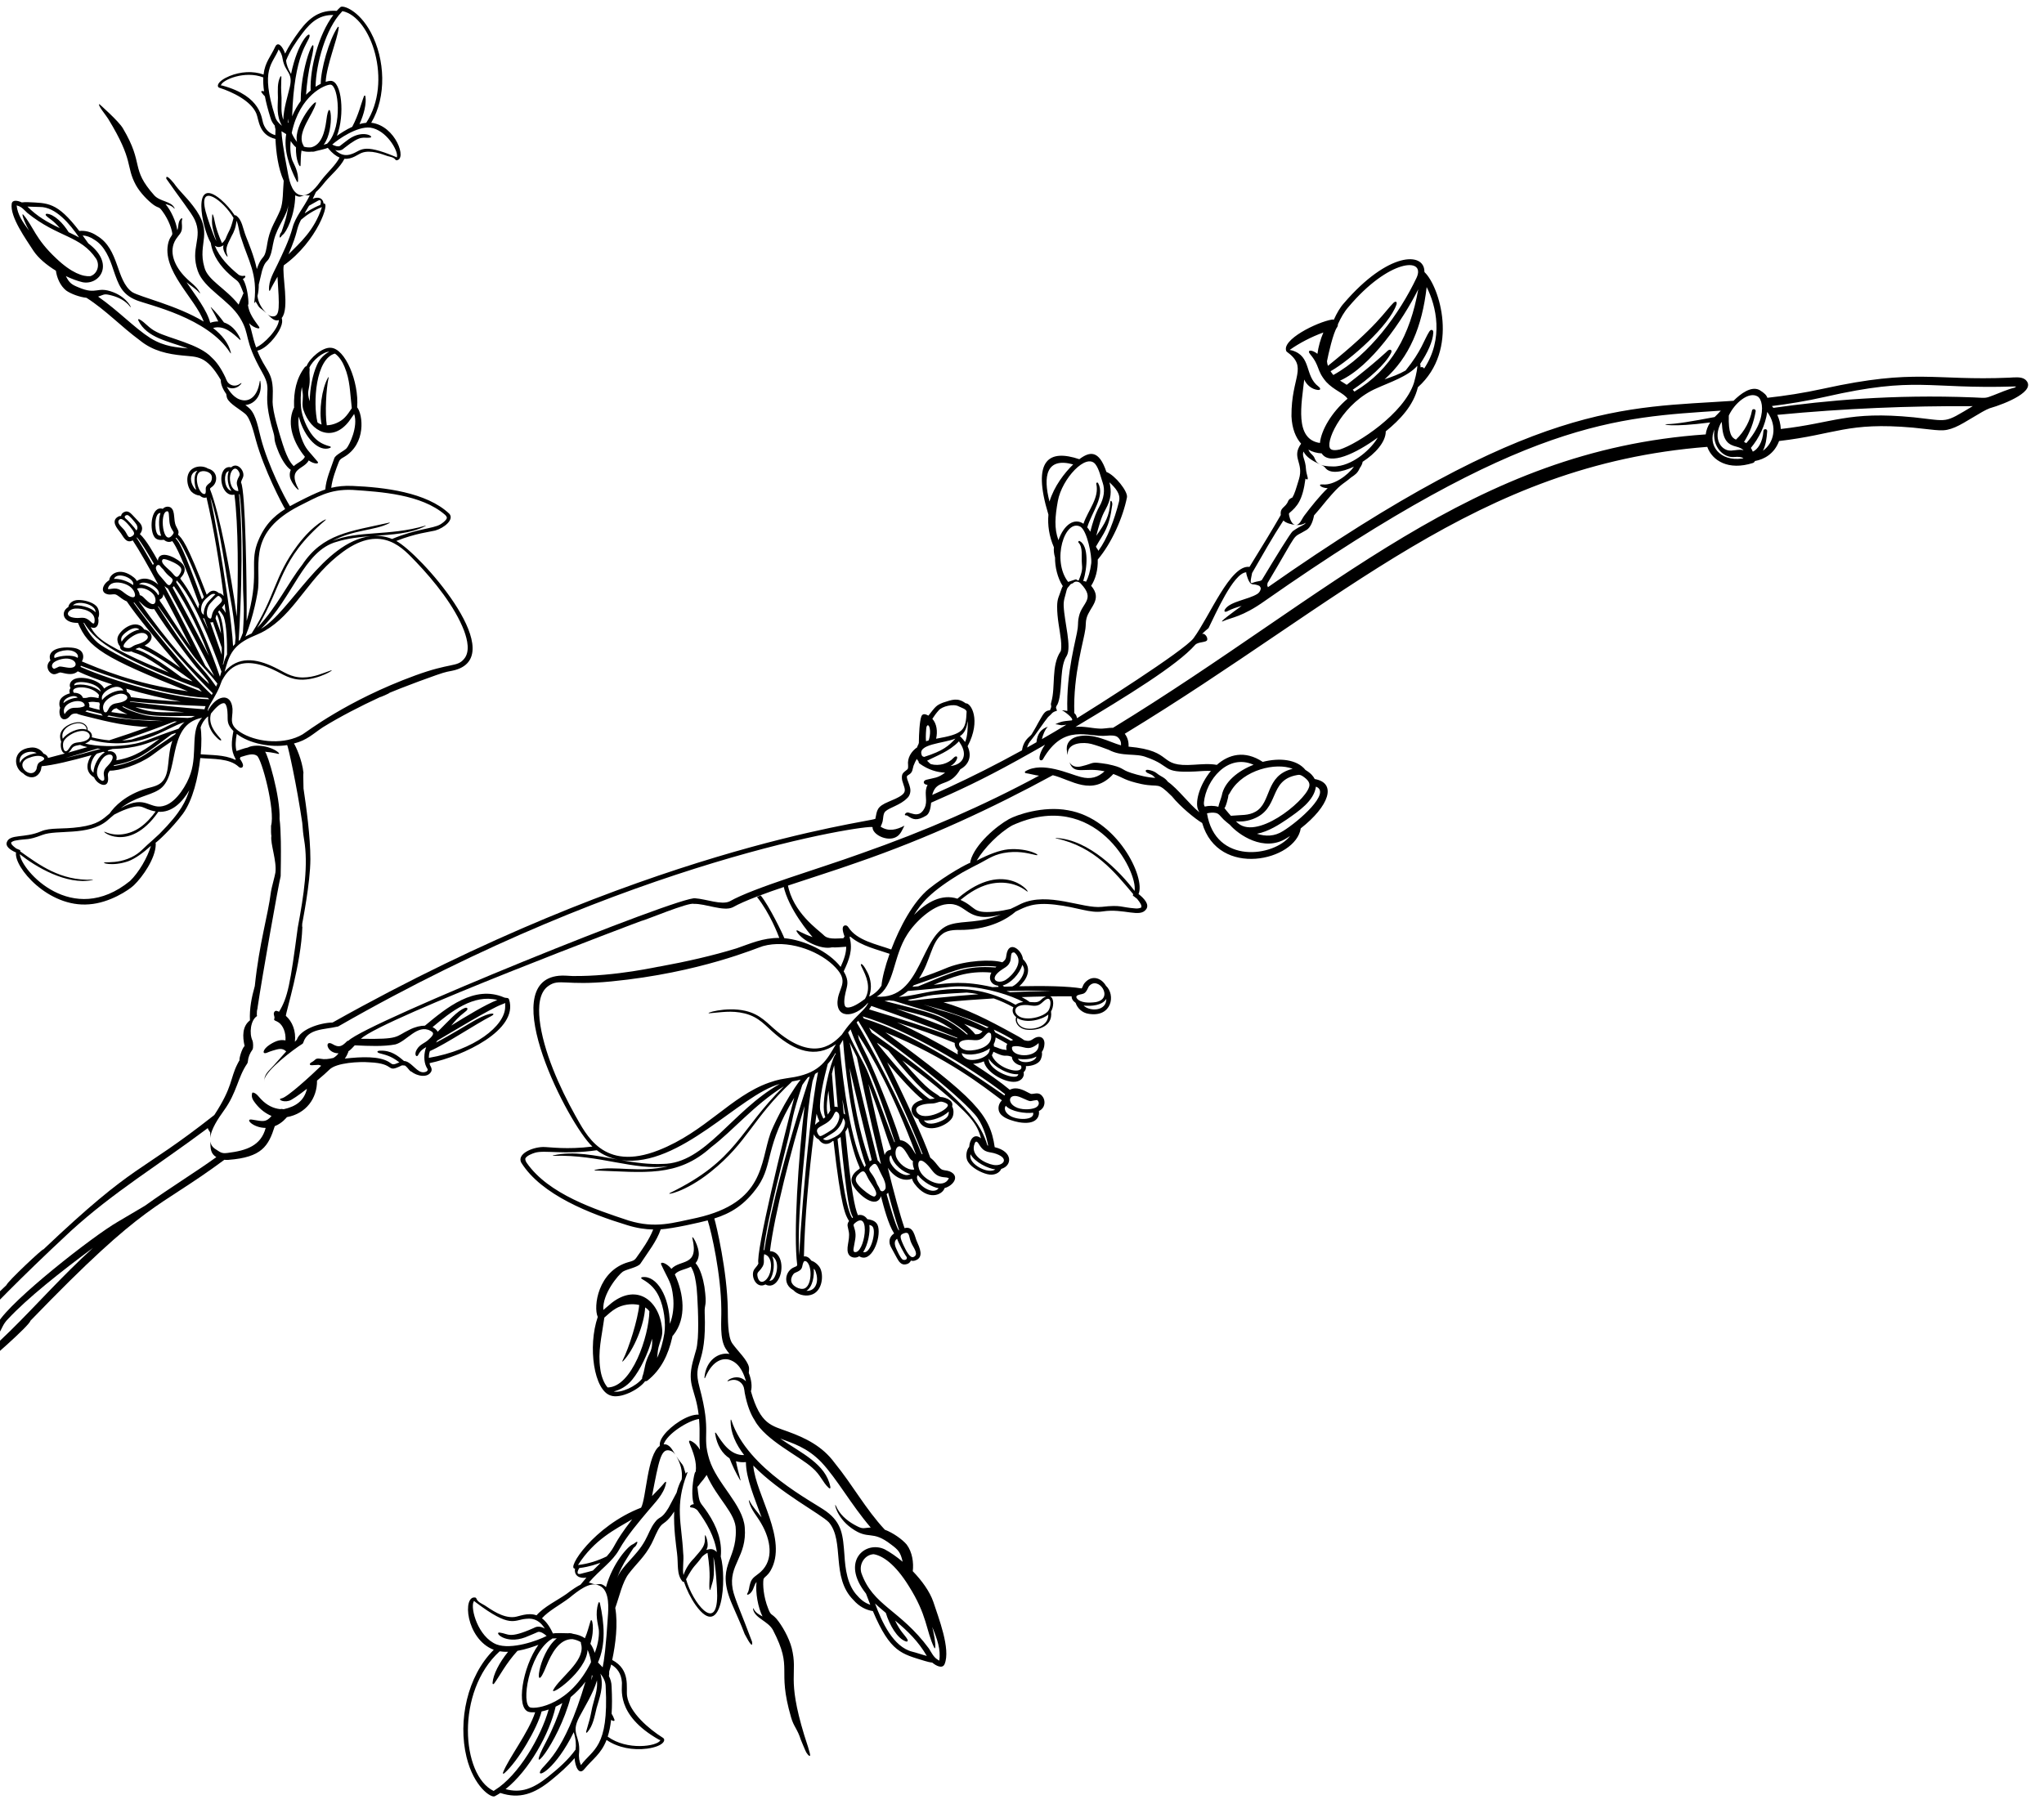
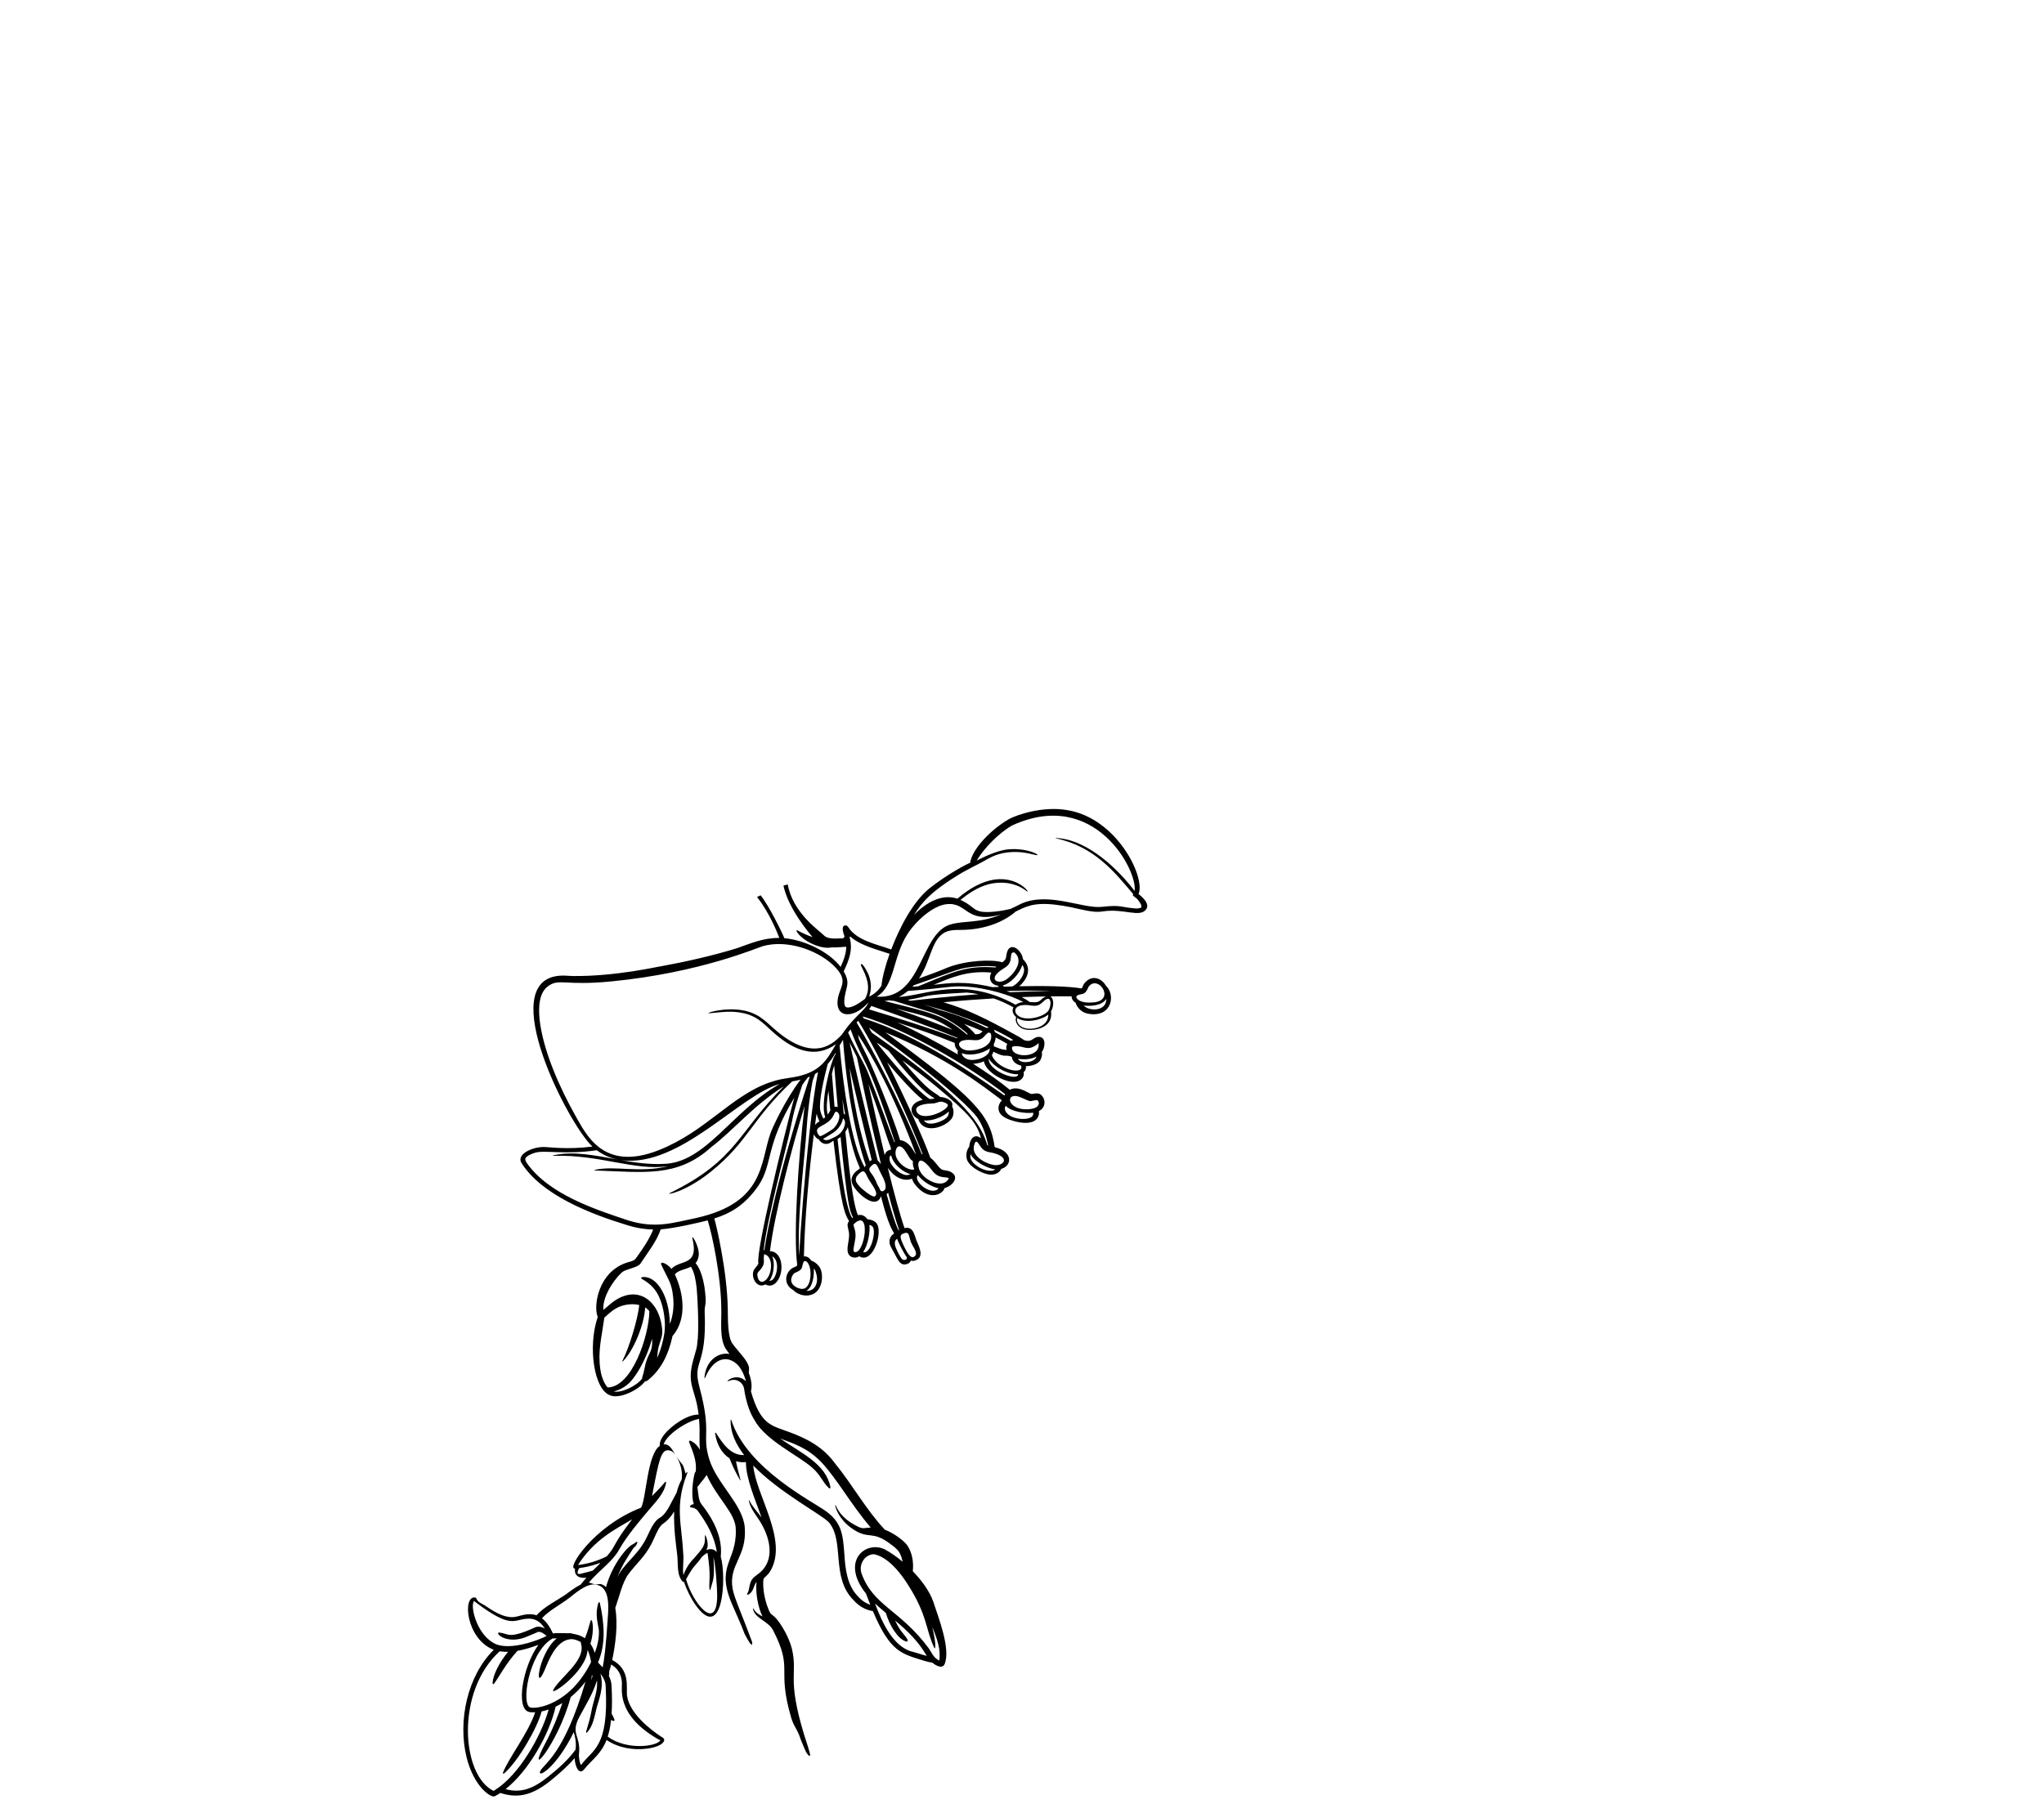
<svg xmlns="http://www.w3.org/2000/svg" xmlns:xlink="http://www.w3.org/1999/xlink" id="Layer_1" x="0px" y="0px" width="717px" height="633px" viewBox="0 0 717 633" xml:space="preserve">
  <g>
    <defs>
      <rect id="SVGID_1_" width="717.603" height="633" />
    </defs>
    <clipPath id="SVGID_2_">
      <use xlink:href="#SVGID_1_" />
    </clipPath>
    <g clip-path="url(#SVGID_2_)">
-       <path d="M-439.636,1085.588c1.551-3.86,1.902-8.685,4.438-8.52c0.127,0.051,0.251,0.112,0.369,0.194c0,0-0.061,0.004-0.124,0.008    c-0.069,0.004-0.292-0.168-0.197-0.061c0.036,0.038,0.079,0.109,0.124,0.23c0.457,1.127,0.506,4.569-0.786,7.967    c-0.715,1.881,3.88-6.266,2.065-9.286c16.397-30.374,11.136-46.491,4.854-47.552c-4.066-5.141-11.295-9.936-9.782-17.141    c0.349-1.658,2.268-13.289,6.934-19.227l0.998-1.627l3.954-27.582c0,0,8.497-39.615,27.873-74.104    c2.644-4.703,23.993-43.303,48.792-78.666c22.754-32.449,50.065-66.57,56.33-73.041c13.014-13.441,70.218-54.938,84.93-72.924    c14.711-17.984,48.242-65.27,48.242-65.27s11.075-19.373,16.94-26.326c0.666-0.789,1.38-1.582,2.116-2.359    c4.665-3.531,11.117-4.635,18.624-15.672c15.894-23.467,4.42-9.63,27.49-31.236c4.558-4.278,8.964-8.573,12.562-13.705    c0.936-1.339,2.221-3.807,3.292-4.727c1.489-1.383,3.695-1.422,5.679-0.609c-6.291,4.616-7.978,7.209-9.198,12.486    c3.566-10.174,31.845-22.053,35.586-24.334c2.375-1.678,3.573-3.721,5.324-5.644c0.532,1.608,1.572,2.753,2.835,3.04    c1.073,0.242,1.212-0.76,0.511-1.607c-2.481-3.007-1.652-6.554,1.041-9.474c4.572-5.389,21.555-5.858,14.964-16.838    c-1.273-1.765,1.139-7.737,1.52-9.915c0.548-4.75,2.332-9.389,2.644-14.127c0.095-1.237-0.271-4.385,0.935-4.479    c6.677-0.508-3.518,17.197-1.197,27.131c0.433,1.787,1.689,3.41,3.258,4.521c0.583,0.805,1.065,1.646,1.227,2.71    c0.468,2.463-0.141,3.09-0.608,3.986c-0.512,0.976,0.551,1.99,1.346,1.229c1.285-1.234,1.938-3.83,1.751-5.535    c-0.041-0.343-0.163-0.643-0.246-0.966c0.471,0.062,0.94,0.083,1.401,0.03c0.307-0.049,5.624-0.963,5.795-1.225    c0.759-1.164-1.726-1.259-3.109-1.258c5.917-5.57,13.12-13.684,33.07-32.235c15.023-13.673,30.23-22.757,47.958-36.028    c0.243,0.883,0.502,0.77,0.854,1.586c0,0-0.013,0.83-0.001,1.887c0.249-3.069,2.811-6.867,4.803-9.642    c4.549-6.257,4.866-11.693,8.152-16.442c0.154-0.221,0.213-0.438,0.233-0.682c0.147-1.67,0.699-2.924,1.626-4.238    c0.389-0.555,0.24-2.68,0.023-3.135c-1.225-2.562-0.689-7.235,1.585-8.644c-0.103-0.305-0.084-0.582-0.052-1.235    c-0.061-0.777,0.291-1.354,0.271-1.96c1.537-10.437,7.344-43.169,8.068-45.88c0.046-2.523,0.139-7.717,0.06-12.211    c-0.049-2.869-0.184-5.876-0.447-7.852c0.34-7.977-4.235-23.005-5.091-23.602c1.325,0.093,2.602,0.293,3.757,0.546    c0.418,0.093,1.022,0.321,1.147,0.134c0.048-0.074,0.001-0.197-0.157-0.346c-2.357-2.215-8.102-3.238-10.833-1.803    c-1.337,0.259-2.615,0.783-3.938,1.205c-0.455-1.764-0.323-3.611,0.095-5.998c4.471,3.454,12.096,4.859,17.686,3.921    c0.365,0.55,3.368,14.114,5.298,27.326c0.14,2.088,0.342,4.082,0.636,5.801c1.523,8.911-0.041,19.304-2.223,30.951    c-2.632,19.844-3.477,24.419-6.56,29.491c-0.618-0.248-1.124-0.557-1.565-0.061c-0.721,0.879,0.232,1.635-0.108,2.549    c-0.31,0.62,0.648,0.648,1.481,1.229c1.58,1.045,2.656,3.575,2.444,6.342c-1.647-0.329-3.127-0.022-5.451,1.446    c-2.611,1.652-2.955,3.771-0.787,2.765c0.572-0.265,1.178-0.437,1.809-0.649c1.843-0.539,3.321-1.08,4.688,0.304    c-1.123,1.255-2.505,2.808-4.291,4.815c-1.873,2.141-3.589,3.135-3.361,5.972c-0.011-0.29-0.035-0.581,0.007-0.87    c0.481-3.322,10.407-10.803,13.283-12.555c0.243-0.148,0.306-0.322,0.382-0.558c1.552-4.847,7.382-4.443,11.75-5.479    c0.197-0.005,0.379-0.044,0.53-0.132c102.553-58.824,185.986-70.871,187.377-69.898c-0.132,2.527,5.033,5.228,8.258,3.48    c1.603-0.834,2.155-2.565,2.926-4c-2.659,1.436-5.472,2.154-8.146,0.484c-0.154-0.076-0.246-0.135-0.213-0.029    c0.184-0.631,0.46-0.951,0.712-1.949c0.229-0.922,0.132-2.723,0.935-3.478c1.552-1.462,5.161-2.151,7.616-4.628    c0.938-0.78,1.443-2.26,1.062-3.768c-0.26-1.162-0.73-2.068-0.974-2.908c-0.287-1.188-0.204-1.107,0.804-1.771    c1.11-0.734,1.051-1.897,1.385-2.95c0.358-0.948,0.745-1.746,1.161-2.415c0.167,0.301,0.346,0.57,0.587,0.811    c0.016,0.311,0.125,0.626,0.419,0.839c2.931,2.126,6.097,3.091,8.925,3.154c-2.599,1.995-3.851,1.791-6.602,2.516    c-1.064,0.28-1.222,1.319-0.176,1.661c0.193,0.063,0.409,0.1,0.617,0.146c-1.324,2.48-0.063,4.748-0.724,7.266    c-0.25,0.955-1.103,2.386-2.12,2.809c-1.342,0.555-2.444,0.006-3.853-0.371c-0.912-0.247-1.579,0.836-1.112,0.945    c0.267,0.064,0.575,0.004,0.827,0.211c1.798,1.243,3.188,1.899,6.539-0.117c1.234-0.781,1.541-2.92,1.698-4.52    c2.429-1.062,4.714-2.074,6.939-3.089c9.831-4.472,18.487-8.909,33.02-17.245c-1.884,2.587-2.308,5.041-1.701,5.391    c0.311,0.176,0.73,0.098,0.945-0.275c7.366-12.852,15.769-7.635,22.346-8.277c1.093-0.109,2.998-0.221,3.846,0.482    c0.986,0.82,1.293,1.827,1.211,2.904c-4.159-1.156-9.666-4.488-15.278-3.09c-3.028,0.756-4.151,2.936-3.659,5.332    c0.264,1.855,0.146,0.902,0.311,0.015c0.541-3.14,5.348-3.492,8.231-2.749c1.66,0.438,4.93,1.575,6.073,2.053    c4.721,2.538,9.421,1.084,13.137,2.559c9.33,3.228,4.988,5.604,17.104,5.052c2.226-0.167,4.063-0.267,5.608-0.195    c-3.779,4.55-5.634,10.601-4.549,13.46c0.271,0.717,0.384,0.76,0.523,1.068c-3.774-3.07-7.541-8.274-11.068-10.729    c-1.195-1.654-2.409-1.734-3.911-2.995c-0.648-0.55-1.941-1.071-3.063-1.194c-1.092-0.119-1.035,0.721-0.076,1.137    c2.473,1.076,1.329,0.681,2.663,1.67c-2.402-0.008-6.296-1.004-8.407-1.699c-4.008-1.285-2.327-1.854-8.443-3.119    c-6.313-0.984-4.091-0.392-9.125,0.781c-2.09,0.521-3.45-0.199-4.177-1.441c1.726,4.748,5.104,1.59,12.331,3.191    c-2.273,2.051-4.785,2.943-8.379,1.977c-3.961-0.984-13.377-5.597-19.405-1.99c-0.305,0.189-0.185,0.645,0.159,0.666    c0.931,0.074,3.756,0.861,4.65,0.873c-19.413,10.453-39.731,19.348-62.608,27.37c-14.518,5.267-37.429,11.911-45.922,16.729    c-2.823,1.376-8.25-0.796-12.039-1.067c-4.715-1.187-115.191,43.516-121.664,49.938c-0.201,0.045-0.412,0.083-0.566,0.244    c-1.747,1.791-2.796,2.313-4.997,1c-3.018-1.805-2.209,3.197,2.049,3.209c-0.467,0.653-1.086,1.195-1.818,1.621    c-1.668,0.386-3.003,0.592-4.665,0.261c-1.781-0.258-1.47,0.47-2.904,1.216c-0.978,0.507-0.835,1.119,0.027,1.075    c3.085-0.149,2.109-0.239,3.292,0.187c-3.562,3.447-11.973,11.161-13.888,11.441c-1.55,0.225,0.329,1.493,2.531,0.867    c0.919-0.183,3.558-2.045,6.365-4.237c-1.01,4.278-3.926,6.234-8.197,7.185c-0.495-0.121-0.854-0.133-1.218-0.039    c-2.29-0.234-4.63-1.305-6.682-3.465c-0.829-0.828-1.545-2.06-2.766-2.347c-0.17-0.041-0.342,0.065-0.383,0.236    c-0.415,1.638,0.519,2.677,1.286,3.703c1.688,2.134,3.582,3.433,5.362,4.2c-0.083,0.118,0.19,0.088,0.19,0.088    c-2.042,2.227-2.762,1.966-6.84,1.268c-2.749-0.471,0.315,2.909,4.76,2.912c-1.638,6.189-6.648,7.955-13.333,8.773    c-2.293,0.322-2.621-0.319-4.564-1.525c-0.924-0.658-1.367-1.515-1.529-2.476c0.078,2.572,0.081,4.199,2.111,5.486    c-7.843,5.644-15.996,10.549-25.033,17.05c-2.645,1.555-5.774,3.406-9.549,5.645c-8.606,4.942-37.349,27.447-42.018,35.418    c-4.366,8.611-4.547,6.036-15.098,12.902c-1.813,1.18,0.399,2.48,1.965,0.91c2.928-2.994,9.866-3.752,13.417-9.938    c1.159-1.862,1.492-3.454,3.239-5.188c6.781-7.317,18.563-16.642,29.817-24.969c-22.65,20.721-33.695,38.643-63.791,55.544    c-40.631,22.331-51.524,30.565-52.29,25.847c-0.028,3.229,2.328,3.584,6.622,2.014c-4.988,4.318-17.396,6.772-24.938,16.168    c-2.564,3.193,5.287-2.148,8.824-4.119c1.046-0.563,2.321-1.084,3.67-1.605c-12.484,10.891-25.054,22.277-40.774,49.416    c-0.843,1.402-1.64,2.807-2.387,4.205c-0.904,1.621-1.817,3.28-2.742,5.012c-0.614,1.314-1.32,2.629-2.065,3.938    c0.019,0.016,0.035,0.035,0.055,0.051c-6.139,11.232-8.785,13.797-13.782,17.83c-10.204,8.242-25.109,25.473-27.93,28.913    c-3.629,4.425-15.464,21.583-24.107,31.5c-8.643,9.917-56.144,50.208-69.084,61.513c-20.083,17.213-40.394,44.842-40.394,44.842    s-24.922,34.92-27.471,39.615c-3.425,6.308-35.9,56.951-35.9,56.951l-12.499,22.023c0,0-16.631,37.568-16.97,37.981    c-0.338,0.416-5.084,32.258-5.084,32.258l-0.165,9.602l1.651,3.37l6.393-45.174c0,0,13.691-27.588,16.756-37.523    c1.589-5.156,23.83-41.791,46.94-77.056c21.722-33.149,30.565-44.675,50.274-67.757c19.708-23.079,79.814-68.586,88.32-79.597    c8.505-11.011,28.023-37.589,37.863-46.537c9.839-8.95,21.641-16.581,27.831-30.042c0.015-0.031,0.03-0.063,0.044-0.093    c0.008,0.011,0.018,0.02,0.028,0.028c2.398-4.139,1.711-4.79,15.243-25.625c3.349-5.207,5.826-9.248,8.854-13.363    c2.062-2.646,3.922-4.917,5.475-6.756c5.009-5.656,12.051-12.436,23.915-22.752c4.307-1.898,8.92-4.688,9.984-9.238    c0.221-0.296,0.493-0.665,0.711-0.961c6.542-3.389,15.243-8.645,25.594-14.535c10.622-6.201,35.861-22.05,35.885-22.212    c4.32-3.417,19.173-16.395,19.506-18.108c41.324-42.836,43.634-38.43,68.017-56.473c0.466,0.037,0.938,0.085,1.395,0.029    c11.798-0.887,14.083-4.85,16.294-11.827c2.702-1.067,4.148-3.11,4.273-3.173c6.729-1.224,10.614-6.621,10.548-12.809    c1.851-1.547,3.478-2.985,4.354-3.863c2.467-2.469,10.605-2.854,14.068-2.557c9.531,0.391,5.512,3.971,11.301,1.094    c0.147-0.075,0.974,0.055,1.134,0.041c1.251,0.937,1.491,1.934,2.246,2.131c1.824,1.502,5.723,2.427,6.98-0.081    c0.425-0.937-0.371-2.009-0.447-2.185c-0.1-0.227-0.087-0.477-0.152-0.711c11.846-2.492,31.278-11.619,27.892-22.311    c-0.257-0.811-1.023-0.424-1.757-0.74c-10.428-4.508-20.276,3.678-27.765,9.9c-1.511,0-3.302,0.367-5.401,1.418    c-5.135,2.451-3.194,3.438-17.088,3.182c8.167-7.412,98.3-41.346,98.322-41.314c1.218-0.168,16.726-6.705,18.494-6.014    c4.053-0.146,10.416,2.765,13.64,1.201c8.172-4.597,28.898-10.471,43.48-15.658c24.985-8.598,47.75-19.234,68.8-30.689    c6.398,1.54,13.79,7.683,21.234-0.43c3.754,1.401,3.797,2.193,9.877,3.534c6.625,1.339,5.211-1.08,10.695,4.324    c2.903,3.62,8.242,7.971,10.586,9.333c5.678,19.592,32.876,13.218,34.581,1.889c9.868-7.727,12.851-15.902,4.903-17.31    c-0.523-1.007-1.275-1.989-3.242-3.182c-2.998-3.749-9.092-4.343-15.001-2.841c-6.351-4.201-11.982-2.596-16.095,1.055    c-2.556-0.48-5.5-0.203-7.889-0.061c-13.371,0.984-6.512-4.873-23.075-6.34c0.108-1.758-0.41-3.344-1.334-4.52    c76.866-46.695,123.276-94.344,204.331-100.662c1.749,4.835,7.379,8.414,16.021,5.656c0.348-0.111,0.568-0.378,0.697-0.689    c3.261-0.568,6.813-2.549,8.479-7.016c20.051-2.343,23.879-6.712,46.873-4.707c9.499,0.928,10.613,1.645,14.878-0.131    c3.593-1.528,9.287-5.61,12.094-6.643c5.674-1.627,16.926-6.21,12.507-10.082c-1.383-1.092-3.834-0.75-5.64-0.662    c-26.541,1.143-32.46-3.314-65.05,3.836c-7.088,1.559-13.587,2.537-19.77,3.226c-0.292-0.913-1.003-1.663-2.83-2.771    c-2.879-1.395-6.481,1.261-9.045,3.819c-38.396,2.646-69.627-0.254-163.326,65.414c-0.064-0.255-0.15-0.506-0.254-0.75    c0.125-0.285,0.13-0.486,0.096-0.676c11.841-19.81,7.887-15.1,13.801-18.732c1.294-0.875,2.128-2.828,2.538-5.041    c1.225-1.343,2.604-3.052,4.383-5.228c5.284-6.271,5.302-5.265,8.593-8.077c1.463-0.986,2.287-1.51,3.068-3.287    c0.596-0.854,0.933-1.613,0.994-2.215c4.418-2.843,8.141-6.959,8.119-10.686c5.059-4.127,9.728-9.06,11.264-15.469    c14.717-13.177,7.531-35.456,2.377-40.344c-0.026-0.064-0.061-0.146-0.087-0.213c0.042-7.04-12.728-7.031-28.248,11.082    c-1.304,1.424-2.483,3.467-3.528,5.786c-0.192-0.036-0.366-0.115-0.58-0.081c-5.283,0.871-18.09,7.193-16.018,11.219    c7.809,5.626,1.623,8.605,1.747,22.732c0.188,4.34,1.494,7.48,3.38,9.609c-3.521,4.939,1.035,6.6-0.756,12.471    c-1.084,3.551-1.515,5.126-2.314,6.432c-0.56,0.241-1.127,0.515-1.445,1.17c-0.914,2.479-2.956,2.148-2.615,4.957    c-2.68,4.682-6.957,11.715-10.977,18.204c-6.722-0.876-13.961,17.351-19.639,25.044c-3.27,4.4-35.893,25.003-40.849,28.046    c-0.179-0.731-0.329-1.282-0.96-1.784c-0.475-13.428,3.448-25.791,3.895-29.597c0.18-1.288,0.043-2.479,0.405-3.741    c1.067-3.92,5.692-6.537,1.603-11.342c1.488-2.254,2.425-5.481,2.316-9.199c4.864-5.75,8.829-14.707,10.246-21.825    c0.402-2.013-4.111-7.743-7.211-8.923c-2.597-7.791-5.852-7.199-9.5-4.462c-10.536-3.544-16.782-0.058-10.838,19.448    c-0.316,3.605,0.201,7.469,1.922,11.459c-0.109,1.148,0.02,2.32,0.395,3.577c-0.049,3.173,0.857,7.224,2.725,10.046    c-0.194,0.311-0.355,0.639-0.465,1.016c-0.877,2.746-1.486,3.24-1.52,6.1c-0.023,4.258,0.926,8.109,1.328,11.744    c0.203,1.732,0.176,3.686-0.15,4.092c-3.339,5.031-1.672,12.375-3.23,17.746c-0.466,1.604,0.497,0.842-0.473,2.855    c-1.99,0.13-2.4,1.531-4.201,4.564c-0.658,1.307-2.006,3.519-2.006,3.519c-0.237,0.567-0.717,0.863-1.359,1.493    c-1.287,1.219-2.014,2.826-2.227,4.484c-9.155,5.053-17.567,9.259-25.614,12.984c-1.982,0.919-3.947,1.814-5.89,2.679    c0.938-3.477,2.835-3.688,5.007-4.581c1.556-0.642,3.251-1.629,4.841-4.428c2.866-1.53,4.236-4.453,2.571-8.084    c4.907-9.309,1.105-15.307-0.672-15.055c-2.834-2.129-4.834-1.24-7.901-0.266c-2.481,0.973-2.638,1.374-5.173,4.576    c-1-0.551-2.048-0.865-2.489,0.294c-0.609,1.714-0.844,6.011-0.869,9.286c-0.095,0.311-0.182,0.634-0.337,0.852    c-0.157,0.215-0.222,0.438-0.23,0.662c-2.093,1.443-3.54,3.744-3.206,6.328c0.021,0.418,0.013,0.791-0.052,1.094    c-0.129,0.598-1.666,1.145-1.999,2.193c-0.19,0.6-0.162,1.318-0.008,2.076c1.051,3.764,2.61,4.418-4.716,7.4    c-4.268,1.77-4.08,2.967-4.714,6.034c-3.236,1.298-82.251,10.714-190.368,71.448c-0.006,0.004-0.009,0.006-0.013,0.009    c-4.768,0.116-11.395,2.515-12.55,6.023c-0.159,0.169-0.374,0.403-0.681,0.739c0.447-3.77-0.904-7.102-3.173-9.099    c0.083-1.597,5.376-18.274,5.787-31.144c-0.083-0.039-0.092-0.477-0.046-1.18c0.022-0.361,2.853-14.206,2.863-22.676    c0.007-7.878-1.455-18.42-2.41-24.763c-0.089-3.297-0.113-5.483-0.02-5.54c-0.478-4.535-2.745-9.416-3.341-10.255    c4.598-1.134,6.764-3.458,10.131-5.68c6.03-3.72,13.172-7.405,19.991-10.56c0.039,0.1,3.483-1.384,3.421-1.551    c2.513-1.116,17.814-6.963,20.185-7.377c1.107-0.262,2.479-0.417,3.765-0.907c17.266-6.329-13.465-40.649-21.587-44.985    c6.868-2.729,11.648-3.156,13.644-3.658c3.172-0.906,6.761-3.875,4.958-5.889c-7.941-7.57-22.958-9.301-33.937-9.763    c-2.856-0.136-5.282,0.136-7.492,0.661c0.377-3.176,1.668-6.479,2.682-9.127c0.333-0.873,0.904-1.167,1.829-1.697    c7.854-4.606,6.608-14.923,4.586-17.418c0.697-8.965-4.238-20.775-9.306-20.893c-2.872-0.226-7.333,3.616-8.449,6.449    c-0.23,0.036-0.454,0.145-0.617,0.359c-3.008,3.986-3.902,8.639-3.76,13.72c0.021,0.741,0.132,0.126-0.179,0.831    c-2.469,5.58,0.084,12.147,3.982,16.873c-0.582,1.393-2.542,2.068-3.915,3.295c-1.528-1.504-2.343-3.551-3.12-5.518    c-0.692-1.865-3.053-9.234-3.916-13.783c-0.599-3.604-0.315-2.681-0.301-7.063c-0.06-6.897-2.748-7.26-5.428-14.144    c3.119-0.643,6.893-5.129,8.139-8.072c0.673-1.568,0.683-2.488,0.411-3.416c2.857-3.229-0.022-15.461,0.725-18.463    c11.817-8.463,16.451-22.504,13.96-21.655c-0.203-2.021-1.928-2.515-3.806-1.69c0.593-1.206,0.677-1.477,1.12-2.373    c0.823-0.717,1.864-1.839,3.264-3.625c2.029-2.389,5.289-5.109,6.742-8.042c2.686,0.237,4.752-1.593,6.046-2.071    c3.154-1.189,7.195,0.498,9.051,1.115c1.021,0.291,2.227,0.402,2.88,1.389c0.062,0.034,0.12,0.066,0.183,0.104    c4.005-0.046-0.188-12.207-8.771-13.176c5.462-9.186,4.889-22.313-0.147-31.717c-4.182-7.785-9.789-9.63-10.645-8.864    c-0.451,0.405-0.89,0.849-1.317,1.323c-5.765-0.37-9.45,2.162-13.093,7.072c-1.982,2.688-3.714,5.262-5.005,7.922    c-0.792-2.395-2.528-4.567-3.526-2.285c-1.469,3.222-3.531,5.289-4.036,9.635c-3.735-1.347-8.118-1.027-11.917,0.518    c-4.456,1.858-4.599,3.797-3.599,4.115c4.563,1.453,11.079,4.576,12.975,9.021c0.915,2.162,0.815,7.56,6.718,8.941    c0.207,4.7,0.952,10.377,2.894,14.68c-0.32,3.399-0.12,7.643-1.257,10.387c-1.447,3.491-3.255,5.88-4.192,10.029    c-0.385,1.622-0.572,3.967-1.208,5.461c-0.57,1.357-1.526,1.313-2.768,5.09c-1.023-4.703-2.919-9.135-3.781-11.352    c-1.209-3.012-1.321-5.863-3.514-7.433c-0.154-0.109-0.332-0.105-0.476-0.036c-1.231-1.891-3.004-3.985-4.926-5.623    c-10.223-8.532-6.667,9.831-3.454,15.303c0.679,4.445,3.295,8.086,6.715,11.168c3.166,2.889,2.809,1.326,4.764,6.479    c-0.209,0.374-0.385,0.764-0.515,1.178c-0.451,0.879-0.853,1.818-1.198,2.804c-4.669-5.872-10.896-8.546-12.022-13.136    c-2.548-8.741,3.543-11.854-3.981-21.501c-2.811-3.651-4.644-5.017-6.774-8.028c-1.007-1.231-2.827-3.209-2.595-1.509    c4.698,6.77,8.825,11.938,9.951,14.36c3.018,6.458-1.698,9.945,1.084,17.986c2.153,6.227,10.89,10.121,14.737,16.352    c3.93,6.361,1.039,7.215,7.922,19.35c4.026,7.092-0.703,5.812,3.884,21.004c0.807,2.674-0.346,1.663,1.957,7.224    c0.843,1.912,2.409,4.775,4.14,5.879c-0.315,0.652-0.466,1.433-0.315,2.435c0.441,2.52,3.737,5.67,2.943,4.164    c-3.87-7.327,1.924-6.607,3.654-9.916c1.913,1.377,3.846,1.318,3.109,0.418c-3.193-3.906-4.115-4.141-5.625-8.174    c-0.835-2.198-1.357-5.109-0.987-7.629c2.02,7.594,7.141,12.559,10.982,10.995c0.399-0.163,0.347-0.438-0.067-0.55    c-2.813-0.75-4.447-1.889-5.911-3.611c-2.237-2.692-3.883-6.933-4.171-9.844c-0.224-2.268-0.219-4.896,0.243-7.352    c0.141,1.013,0.357,2.023,0.373,3.026c0.039,1.585-0.376,3.302,0.163,4.919c2.667,8.041,10.29,11.481,16.005,4.087    c0.649-0.882,1.238-1.75,1.827-2.591c1.487,4.449-1.699,10.943-2.661,12.04c-0.971,1.025-3.897,2.29-4.31,3.501    c-1.278,3.768-2.899,7.361-3.16,10.961c-3.518,1.148-10.393,4.734-12.39,5.857c-1.959-3.089-7.634-14.177-10.169-23.724    c-0.912-3.237-1.57-8.196-3.993-10.546c-0.398-0.379-0.917-0.799-1.472-1.229c3.252-0.264,6.027-3.507,5.267-8.228    c-0.069-0.423-0.187-0.417-0.25,0.009c-0.816,5.455-3.728,6.952-6.021,6.531c-2.889-0.457-4.64-3.19-5.547-4.73    c3.47,2.029,6.142-2.137,4.822-1.135c-1.231,0.936-2.488,0.956-3.588,0.332c-1.056-0.65-1.262-1.41-1.742-2.547    c-1.546-3.239-3.103-5.389-4.704-6.848c-4.414-4.793-15.029-6.714-19.42-9.039c-2.842-1.395-3.867-3.268-5.969-4.389    c-0.381-0.203-0.582-0.001-0.397,0.385c2.905,6.066,10.407,7.249,17.402,9.816c-3.802-0.41-8.066-0.516-13.124-3.6    c-5.691-3.623-11.163-9.527-18.396-14.591c2.286-0.706,1.909-1.161,4.89-0.362c2.385,0.643,4.737,1.832,6.315,3.872    c0.954,1.235-0.719-3.085-5.924-5.062c-5.783-2.229-5.605,1.122-12.176-1.701c-2.336-0.945-3.177-1.485-4.417-3.948    c2.028,0.971,4.046,1.716,5.843,2.149c5.961,1.176,11.582-6.434,2.034-13.627c-0.695-0.996-1.355-1.92-1.988-2.782    c1.359,0.082,2.758,0.563,4.088,1.491c3.683,2.186,5.437,6.697,6.662,10.479c1.824,5.335,2.908,8.656,8.137,10.762    c4.201,1.708,24.94,6.061,32.848,18.407c0.231,0.362,0.333,0.325,0.231-0.092c-0.804-3.331-3.124-6.159-6.212-8.571    c3.815-1.146,6.967,1.888,9.286,4.017c0.316,0.291,0.453,0.194,0.282-0.198c-1.377-3.152-3.478-5.031-5.748-5.766    c-1.345-1.859-2.815-3.609-4.411-5.213c-0.867-0.872,0.875,1.654,2.29,4.619c0.048,0.092,0.083,0.166,0.119,0.24    c-0.948-0.025-1.901,0.134-2.819,0.48c-1.148-4.445-5.032-9.426-8.322-14.238c1.553,1.26,3.169,2.213,4.471,3.672    c0.286,0.32,0.378,0.271,0.181-0.11c-1.109-2.159-3.317-3.52-4.948-5.215c-3.909-3.905-6.182-9.189-3.382-13.493    c0.961-1.474,2.02-2.14,2.082-3.839c0.102-1.229-0.228-2.071,0.056-2.988c0.296-0.962-0.726-0.37-1.099,0.831    c-0.316,0.893-0.165,1.994-0.598,2.868c-0.417-3.022-2.29-7.056-4.147-9.138c1.148,0.273,2.181,0.568,2.928,1.389    c0.29,0.316,0.389,0.283,0.196-0.102c-1.172-2.342-4.952-2.138-6.988-4.296c-8.664-9.692-3.412-10.699-11.073-23.599    c-1.471-2.52-8.243-8.477-8.243-8.477c-0.756,0.273,2.395,4,3.074,5.139c9.191,15.026,6.048,16.443,9.732,23.267    c1.52,2.742,4.356,5.62,6.308,7.017c1.917,1.275,1.68,0.369,3.012,2.183c2.307,3.128,3.293,6.411,3.455,7.813    c0.049,0.428-0.37,0.933-0.604,1.295c-0.236,0.363-0.514,0.906-0.732,1.67c-2.716,9.881,9.614,19.996,12.345,27.92    c-9.323-5.678-22.311-8.605-25.069-10.338c-5.787-4.123-4.435-15.111-12.372-19.773c-2.088-1.429-4.232-1.885-6.195-1.684    C19.983,70.813,16.759,71.271,9.813,70.94c-0.719-0.023-1.472-0.025-2.174,0.082c-1.355-0.649-3.287-1.043-3.53,0.444    c-0.697,4.66,5.119,12.591,7.63,16.544c1.714,2.563,4.646,5.005,7.874,6.977c0.313,2.396,1.478,5.258,3.609,6.96    c1.657,1.169,4.679,2.288,7.123,2.544c6.922,4.435,11.96,9.955,18.775,14.975c4.522,3.693,9.787,4.781,15.073,5.286    c5.038,0.522,8.18-0.118,13.252,8.54c-0.049,1.379,0.688,3.262,1.912,4.943c0.075,0.441,0.174,1.222,0.375,1.615    c0.977,1.921,4.135,3.564,6.277,5.347c1.848,1.505,3.106,6.909,3.754,9.22c2.862,10.42,9.208,22.513,10.256,24.193    c-4.135,2.586-7.531,5.898-9.865,12.236c-2.531,7.254,1.002,11.281-3.631,27.027c0.096-11.561-0.379-45.841-1.977-48.574    c0.064-0.489,0.27-0.919,0.634-1.695c1.006-2.119-1.854-5.715-4.089-3.623c-1.38-0.39-2.871,0.368-3.354,2.819    c-0.577,3.395,1.42,7.495,4.493,6.738c1.41,10.558,1.383,29.726,0.825,42.784c-2.015-14.964-6.116-36.58-9.382-44.663    c0.032-0.411,0.13-0.411,0.747-0.883c2.106-1.608,2.034-5.478-1.481-6.376c-1.364-0.895-3.584-0.984-5.097-0.119    c-3.136,1.684-2.328,6.472-0.697,8.23c0.833,0.834,1.978,1.309,2.973,1.383c0.771,0.721,1.632,0.92,2.315,0.623    c2.54,10.736,4.64,23.773,6.023,34.6c-0.486-0.596-1.146-1.007-1.723-1.044c-1.208-1.142-2.551-1.003-3.486-0.101    c-0.236,0.229-0.492,0.449-0.743,0.668c-7.025-18.35-8.667-19.717-10.05-21.054c0.5-1.241-0.146-1.727-0.676-2.944    c-1.077-2.219-0.177-5.26-1.834-6.527c-0.707-0.503-1.994-0.499-2.842,0.422c-3.896-1.23-4.817,6.527-3.112,9.596    c0.732,1.33,2.042,1.45,3.532,1.278c0.909,0.823,2.021,0.928,2.896,0.438c1.372,1.748,3.719,6.402,9.465,22.234    c-0.157,0.459-0.288,0.955-0.337,1.438c-6.897-13.741-7.16-8.896-5.261-11.978c0.643-1.186,0.734-2.32-0.067-3.416    c-1.428-1.949-7.719-5.453-8.732-2.002c-0.075,0.225-0.082,0.442-0.08,0.658c-1.57-2.792-4.066-7.313-6.34-9.396    c0.607-0.692,0.937-1.629,0.724-2.482c-0.298-1.213-0.724-1.378-3.363-4.241c-0.762-0.825-1.67-1.52-2.7-1.073    c-0.767,0.283-1.169,0.805-1.279,1.471c-0.347-0.033-0.703,0.032-1.065,0.252c-2.589,1.527-0.224,4.168,0.732,5.404    c1.036,1.224,2.015,4.217,4.442,2.887c2.249,3.375,5.48,9.061,8.977,15.537c-3.157-2.721-5.935-2.432-7.508-1.295    c-0.257-0.443-0.616-0.878-1.11-1.271c-4.91-3.896-8.494-1.067-8.6,1.015c-2.27,1.296-3.545,4.563-0.117,5.009    c0.849,0.087,1.731-0.241,2.421,0.013c0.775,0.273,1.941,1.386,2.799,1.865c0.365,0.213,0.712,0.376,1.048,0.519    c3.278,4.913,11.468,14.936,18.811,23.349c-4.777-3.38-9.513-6.48-12.56-7.83c4.067-2.113,2.437-5.232-0.18-5.677    c-0.082-0.171-0.19-0.345-0.353-0.522c-3.056-3.459-8.77,1.199-8.986,3.699c-0.091,1.062,0.292,2.15,0.89,2.767    c-0.018,0.661,0.288,1.219,1.053,1.56c0.775,0.348,2.038,0.435,2.948,0.227c2.167,1.137,2.743,0.015,13.13,7.409    c-3.569-1.399-7.382-2.989-11.265-4.782c-11.404-5.384-14-7.34-16.16-11.165c2.326,1.034,3.06-1.187,2.659-3.216    c0.611-1.148,0.313-3.357-0.8-4.298c-1.398-1.333-4.238-2.019-6.15-1.997c-2.003-0.004-3.334,1.188-3.529,2.464    c-2.854,1.686-2.024,5.688,3.383,5.562c3.624,8.694,8.792,12.119,38.576,24.006c-19.232-2.626-31.379-8.089-37.21-10.479    c0.896-1.472,0.565-3.499-1.223-4.26c-1.257-0.656-3.666-0.707-5.047-0.615c-5.044,0.421-5.425,3.003-4.757,4.539    c-1.667,1.443-1.023,3.377-0.124,4.18c1.124,1.012,1.868,0.678,3.14,0.129c0.418-0.15,0.423-0.125,0.927-0.018    c2.042,0.492,4.085,0.939,5.656-0.479c3.089,1.481,7.327,3.071,12.049,4.589c-0.921,0.255-1.891,0.727-2.819,1.446    c-1.361-2.829-6.851-4.272-9.666-3.565c-1.937,0.432-2.87,2.046-2.132,3.396c-0.423,0.571-0.471,1.25-0.207,1.857    c-1.596,0.418-3.552,1.517-3.662,3.168c-0.098,0.809,0.023,1.439,0.259,1.909c-0.264,0.7-0.347,1.506-0.139,2.448    c0.421,1.859,2.104,2.174,3.525,0.494c0.783-0.936,1.456-0.938,2.337-0.945c1.121,0.456,2.418,0.761,3.236,0.959    c8.593,2.198,14.84,3.553,21.895,3.773c-4.32,1.575-8.935,3.158-13.668,4.68c-1.902-0.164-3.924-0.496-6.094-1.057    c0.241-1.004-0.323-1.996-1.48-2.527c0.202-1.439-1.379-2.963-3.588-2.758c-2.213,0.165-7.557,2.263-5.661,6.842    c-0.418,1.336-0.038,3.854,1.329,4.121c-2.005,0.55-3.997,1.074-5.961,1.566c-0.121-0.678-0.719-1.238-1.587-1.544    c-0.757-1.242-2.468-2.359-4.5-2.092c-6.585,0.661-6.063,7.192-2.665,9.024c1.552,1.593,4.231,2.175,5.788-0.203    c0.771-1.18,0.468-1.691,0.758-2.287c3.909-0.344,10.349-1.873,17.458-3.878c-1.455,2.122-2.627,5.724,0.919,7.791    c1.002,2.563,5.364,4.387,4.89-0.052c-0.102-0.941-0.193-1.32,0.613-2.313c3.216,0.124,10.084-2.042,14.639-5.27    c2.575-1.946,4.845-3.542,7.313-5.198c-1.961,5.56-0.738,10.875-3.299,14.033c-1.38,1.803-3.938,2.168-5.618,2.66    c-7.46,2.219-11.427,6.338-13.102,8.822c-2.476,2.096-4.262,3.867-10.392,4.737c-6.53,0.918-10.282,0.06-13.749,1.55    c-5.678,2.444-10.872,0.797-11.916,3.789c-0.546,1.533,1.359,2.76,3.007,3.51c0.096,0.045,0.161,0.059,0.228,0.073    c-0.852,5.085,11.309,19.429,25.634,18.206c7.224-0.519,13.894-4.983,15.718-6.706c3.023-2.899,7.6-9.426,7.659-14.317    c0.004-0.295-0.035-0.498-0.078-0.572c0.586-0.301,5.635-4.881,9.597-10.183c3.466-4.753,5.358-12.71,6.103-19.555    c4.484,0.411,10.19,0.019,13.47,3.075c0.583,0.542,1.051,0.311,1.183,0.229c0.912-0.584-0.196-2.184-0.771-3.063    c0.091-0.236,0.126-0.332,0.216-0.568c2.308-0.682,4.25-1.475,5.75-0.499c1.705,1.001,6.506,19.231,4.976,24.588    c-0.044,1.837,0.005,2.946,0.114,3.593c-0.415,2.669,1.944,8.771,1.411,12.838c-0.144,1.088-1.4,5.482-1.552,6.682    c-1.105,8.732-4.056,17.711-5.677,33.135c-1.129,3.993-1.899,7.904-1.702,12.033c-2.724,2.105-2.635,5.652-1.88,8.986    c-1.031,1.01-2,4.679-1.767,5c-0.104,0.141-0.319,0.506-0.75,1.352c-2.625,5.174-1.559,7.848-8.096,17.872    c-27.062,21.329-26.838,15.747-59.984,47.183c0.135-0.707-12.763,11.437-12.932,12.484c-2.846,2.794-12.441,11.962-13.572,12.967    c-5.285-1.055-4.627-6.326-4.033-10.479c0.599-3.989,4.73-18.512,1.891-21.393c-1.953-2.335-8.33-1.746-7.957,2.153    c0.712,6.169-1.788,11.155-2.555,17.591c-0.547,3.504-3.345,8.567-1.199,11.598c6.145,10.091-16.854,6.447-17.386,20.813    c-6.925,6.42-1.765,4.541-11.776,9.217c-5.245,2.459-11.702,5.683-17.097,9.249c-3.285-2.036-7.288-2.015-9.909,0.369    c-1.51,1.292-2.512,3.523-3.704,5.251c-8.796,12.731-25.786,23.604-33.498,35.594c-10.9,17.227-19.646,14.361-27.326,27.339    l-19.344,28.419c0,0-32.425,49.123-47.501,65.07c-15.074,15.945-52.604,44.106-72.483,60.973    c-19.877,16.865-53.187,62.206-73.071,91.568c-19.884,29.361-35.859,56.037-35.859,56.037l-14.419,26.925    c0,0-15.181,34.597-21.982,64.64c-2.637,10.633-2.782,26.142-2.782,26.142c-5.968,6.118-6.568,18.306-7.641,20.389    c-1.57,3.049-1.715,3.692-0.184,6.706c0.023,0.046,8.581,9.302,8.577,9.339c0.229-0.083,1.146,1.013,2.209,2.397    c1.34,1.748,2.908,3.952,3.663,4.885c1.82,5.063,1.604,15.658-8.827,40.086c-0.03,0.068-0.03,0.105-0.047,0.162    c-2.236,0.094-3.505,2.01-4.348,4.34c-1.049,3.179,0.222,4.025,0.014,7.021C-439.791,1086.036-439.721,1085.81-439.636,1085.588     M151.723,360.389c6.581-5.524,14.357-11.647,22.733-9.532c-4.217,1.645-10.831,5.668-16.166,8.979    c1.372-1.603,2.103-2.688,5.186-5.084c0.868-0.674,0.545-1.457-0.48-1.06c-2.603,1.017-5.541,4.44-9.462,8.315    C153.188,361.356,152.58,360.786,151.723,360.389 M175.951,352.452c0.568-0.207,1.003-0.391,1.253-0.543    c-0.013,0.293,0.013,0.758,0.007,1.345c-0.045,6.718-10.813,15.187-26.778,17.911c0.052-1.525,0.167-1.729,0.36-2.372    c5.836-2.59,16.201-9.587,21.587-12.312c1.861-0.939,0.098-1.736-5.51,1.366c-1.909,1.038-8.717,5.251-13.933,7.966    c0.156-0.18,0.303-0.408,0.441-0.683C158.245,362.271,172.081,353.87,175.951,352.452 M138.684,366.456    c3.979-1.062,7.76-7.254,12.307-4.779c1.13,0.611,1.51,1.129-0.492,2.945c-1.436,1.459-3.169,1.67-4.301,3.637    c-1.078,1.809-0.031,2.98,0.501,1.891c0.735-1.5,1.773-2.206,2.805-2.746c-0.802,2.023-0.963,4.975,0.081,6.998    c0.395,0.645,0.507,0.787,0.417,1.09c-0.169,0.596-1.357,0.902-2.234,0.637c-1.924-0.492-3.847-3.832-6.05-3.85    c-2.189-1.878-4.539-3.797-8.442-3.628c-1.099,0.048-1.218,0.563-0.167,0.89c1.971,0.605,3.789,0.752,6.986,3.212    c-2.375,1.032-2.307,0.815-3.666-0.14c-3.426-2.083-9.479-1.856-15.485-1.184c0.284-0.375,0.53-0.771,0.736-1.181    c0.488-0.972,0.55-1.283,0.515-1.372c0.773-0.453,1.744-1.579,2.247-2.102C129.475,367.019,134.593,367.229,138.684,366.456     M423.398,285.374c1.045-0.24,2.135-0.337,3.065-0.134c1.149,0.203,1.663,1.249,2.794,2.333c0.693,0.633,1.413,1.24,2.152,1.814    c2.815,3.288,11.904,9.891,20.046,4.629c0.369-0.227,0.726-0.467,1.087-0.701C446.89,300.629,426.299,303.479,423.398,285.374     M450.048,291.604c-2.96,1.893-6.1,1.935-9.132,0.938c4.063-0.76,7.938-3.325,10.456-5.014c4.247-2.953,9.552-6.519,10.233-11.518    C467.104,278.042,455.676,288.132,450.048,291.604 M459.137,276.321c-1.694,5.1-18.828,19.039-25.4,12.027    c0,0-0.102-0.094-0.208-0.189c1.179,0.174,3.294,0.175,5.788-0.717c9.887-3.536,5.372-13.674,15.685-15.497    c0.741-0.134,1.304-0.255,3.017,1.192C459.545,274.425,459.453,275.503,459.137,276.321 M453.447,269.751    c-9.767,2.336-7.313,11.826-13.033,15.045c-2.555,1.439-4.967,1.084-8.371,1.419c-0.085,0.009-0.145,0.047-0.226,0.061    c-1.257-1.358-2.356-2.806-2.356-2.806c0.295,0.482,1.633-4.184,1.405-4.564c0.011,0.268,0.34-0.353,0.899-1.299    C436.201,270.089,447.564,267.413,453.447,269.751 M439.736,268.331c-5.539,2.158-10.282,6.068-11.146,10.746    c-0.275,1.141-0.933,2.682-1.217,4.01c-1.543-0.479-3.45-0.404-4.766-0.084c-0.203-0.332-0.366-0.737-0.29-1.517    C423.071,273.852,430.537,264.235,439.736,268.331 M611.113,160.882c-7.869,1.111-12.176-4.738-9.705-10.203    c-0.938,6.119,3.138,10.078,7.044,9.666c1.266-0.151,2.301-0.008,3.128,0.389C611.432,160.792,611.293,160.857,611.113,160.882     M606.014,157.977c-3.212-0.923-4.887-5.214-2.118-9.966c0.074,0.28,0.134,0.678,0.164,1.173c0.377,5.817,2.409,6.867,5.103,7.555    c1.134,0.288,1.922,0.733,2.465,1.215C609.559,157.479,607.744,158.437,606.014,157.977 M618.396,158.146    c1.023-1.938,1.337-4.348,1.506-6.863c0.06-0.87-1.259-0.958-1.315-0.086c-0.282,4.146-2.036,6.492-3.729,7.275    c-0.215-0.505-0.438-0.945-0.676-1.314c2.871-3.438,5.008-7.844,5.746-12.63C623.719,149.766,622.144,155.54,618.396,158.146     M671.289,146.419c-23.204-2.273-27.969,2.008-46.615,4.099c-0.072-1.709-0.522-3.396-1.228-4.96    c23.926-2.289,46.327-3.156,68.544-3.048C681.671,148.683,683.865,147.778,671.289,146.419 M621.549,142.463    c5.896-0.728,12.09-1.728,18.824-3.256c32.083-7.282,35.277-2.65,66.149-3.603c0.24-0.009,0.49,0.004,0.732,0.021    c-0.171,0.122-0.349,0.244-0.577,0.393c-2.021,0.437-5.604,1.946-7.274,2.612c-3.112,1.209-2.61,1.006-7.119,0.808    c-28.612-1.117-52.175,1.108-70.212,3.671C621.91,142.884,621.727,142.677,621.549,142.463 M616.524,139.089    c1.424,0.852,2.265,4.209,0.809,8.592c-0.935,2.8-2.776,5.552-4.763,7.803c-0.264-0.166-0.528-0.303-0.798-0.408    c2.154-3.443,3.407-6.889,4.084-10.748c0.15-0.857-1.149-1.088-1.302-0.225c-0.557,3.178-2.482,7.219-5.613,10.146    c-1.576-0.638-2.687-2.281-2.51-8.445C608.507,141.349,613.446,137.254,616.524,139.089 M495.981,134.366    c-3.526,10.805-19.773,21.371-25.98,23.347c-1.194,0.268-3.182,0.521-3.546-0.642c-1.249-3.143,5.117-16.007,16.488-20.859    c4.428-2.033,10.983-4.144,14.225-7.862C497.178,129.007,497.034,130.616,495.981,134.366 M486.858,122.983    c0,0-4.346,4.254-14.45,12.036c-0.813-0.546-1.61-1.015-2.34-1.465c10.828-4.913,21.891-21.015,27.432-32.044    c-2.828,15.93-9.379,28.154-22.383,35.889c-0.195-0.232-0.396-0.443-0.601-0.65c5.473-3.651,11.504-8.969,13.444-12.888    C488.449,122.874,487.752,122.343,486.858,122.983 M499.564,129.321c-0.23-0.443-0.715-0.671-1.283-0.436    c0.022-0.402,0.031-0.732-0.101-1.223c2.54-3.797,4.435-7.84,4.594-10.933c0.056-1.097-0.801-1.33-1.394-0.405    c-1.896,2.965-2.674,6.742-8.314,13.668c-2.305,1.342-4.648,2.162-7.373,3.102c8.685-7.76,13.151-18.402,14.756-32.367    C503.813,107.345,506.498,118.805,499.564,129.321 M469.307,113.786c1.021-2.283,2.229-4.393,3.682-6.041    c14.246-16.953,27.285-17.616,23.921-10.291c-5.942,12.496-16.448,27.086-29.207,34.125c-0.368-0.438-0.679-0.878-0.963-1.322    c6.993-3.973,20.555-16.001,23.095-23.354c0.358-1.039-0.252-1.393-1.043-0.628c-2.946,2.85-5.467,8.031-22.976,22.089    c-0.179-0.518-0.272-1.058-0.333-1.604c0.428-2.271,2.174-10.034,3.516-11.9C469.242,114.519,469.324,114.147,469.307,113.786     M457.497,133.172c0.859,1.943,2.669,3.39,4.71,3.644c1.09,0.138,1.168-0.526,0.294-1.192c-5.009-3.815-2.311-10.589-9.275-12.673    c-0.302-0.088-0.577-0.138-0.83-0.165c3.315-2.374,7.683-4.64,11.817-6.126c-0.984,2.326-1.768,5.008-2.075,7.484    c-2.091-1.631-3.81-1.362-2.573,0.113c3.592,4.283,2.1,5.558,5.645,9.731c2.738,2.957,6.125,3.899,7.485,5.911    c-5.647,4.794-9.224,11.045-9.688,15.527C453.926,154.134,456.602,141.546,457.497,133.172 M439.22,201.042    c3.65-6.327,7.34-12.877,10.979-18.413c0.878,0.921,2.847,1.382,4.099,1.536c-0.705-0.178-1.383-0.939-1.775-2.148    c-0.104-0.396-0.578-1.689-0.286-1.975c2.835-2.401,4.697-4.489,5.7-12.104c0.542,0.456,0.986,0.4,0.738-0.533    c-0.213-0.805-0.518-1.986-0.563-2.818c-0.177-3.434-1.502-4.373-0.877-6.167c0.992,1.971,3.007,3.21,5.869,4.567    c-1.496-0.842-1.555-1.309-2.091-2.494c-0.239-0.531-0.964-1.139-1.344-1.566c-0.305-0.348-0.526-0.748-0.714-1.166    c1.44,0.82,3.031,1.249,4.668,1.314c2.765,4.439,12.037,0.043,19.654-5.537c-2.035,3.667-8.062,9.347-14.201,10.04    c-1.16,0.229-4.805,0.064-5.973-0.591c0.605,0.289,1.368,0.584,1.726,1.076c1.584,2.304,5.815,1.707,10.096-0.337    c-2.185,3.162-7.197,6.597-10.827,6.249c-2.166-0.205-0.74,1.264,1.631,1.315c-2.666,2.488-6.08,6.794-8.242,9.67    c-0.846,1.128-1.581,3.341-2.982,3.231c1.322,0.123,2.451-0.109,3.543-0.773c-0.613,0.988-1.504,0.77-4.578,2.959    c-0.768,0.572-5.917,8.951-10.9,17.223c-0.166,0.031-0.336,0.094-0.507,0.219c-0.947,0.195-1.814,0.316-2.599,0.658    c-1.139,0.496-0.707-0.971-0.49-2.222C439.029,201.931,439.134,201.485,439.22,201.042 M419.21,226.3    c1.036-1.221,4.05-0.766,4.267-1.816c0.22-1.049-1.103-2.557-1.886-1.996c1.212-1.137,1.163-1.121,2.337-2.094    c2.371-4.73,8.693-19.359,13.225-19.597c-0.009,0.244,0.045,0.638,0.205,1.136c0.395,1.22,0.929,3.071,2.198,3.1    c0.948,0.022,1.599,0.275,2.222,0.535c0.197,0.201,0.331,0.434,0.425,0.646c0.181,0.412-0.227,1.604-1.164,2.182    c-3.249,2.012-9.333,2.566-11.247,5.281c-0.636,0.9-0.109,1.248,0.861,0.73c1.481-0.785,3.177-1.334,4.873-1.813    c-2.412,1.732-8.945,6.512-6.252,5.262c2.502-1.158,6.486-1.363,14.449-7.047c91.184-63.843,123.733-64.262,159.916-66.727    c-0.808,0.885-1.535,1.654-2.172,2.245c-7.716,1.462-13.395,2.46-16.915,2.503c-1.508,0.02,1.286,1.217,15.352-0.608    c-0.861,1.31-1.399,2.739-1.567,4.196c-82.051,5.589-131.137,56.007-207.888,102.933c-1.599-0.054-3.205,0.43-5.033,0.276    c-2.599-0.129-5.155-0.883-8.154-0.58C395.381,244.207,412.878,233.454,419.21,226.3 M392.514,176.06    c-1.636,6.384-4.022,12.82-7.217,17.213c-0.074-0.377-0.771-1.1-0.865-1.482c2.808-4.95,4.616-6.299,5.725-14.645    c0.143-1.094-0.609-1.988-0.666-1.045c-0.295,4.92-1.79,7.496-4.941,11.894c0.838-3.259,1.699-6.529,3.187-9.116    c2.146-3.874,2.181-6.572,1.442-9.647C391.31,171.245,393.221,173.295,392.514,176.06 M376.454,162.95    c-3.023,2.934-6.715,7.703-8.307,13.039C365.84,167.153,366.953,160.322,376.454,162.95 M371.072,175.8    c1.42-7.861,10.008-17.066,13.209-12.877c1.268,1.656,1.873,4.541,2.545,6.516c0.844,2.473,0.426,5.416-1.178,8.271    c-1.48,2.63-2.385,5.776-3.193,8.858c-0.338-0.601-0.697-1.095-1.068-1.539c1.555-5.286,6.34-10.996,3.803-15.547    c-0.193-0.344-0.727-0.14-0.639,0.248c1.148,4.959-2.817,9.15-4.497,14.033c-3.13-2.148-6.809,0.203-8.773,5.771    C369.735,185.368,370.104,181.159,371.072,175.8 M379.021,184.815c2.335,1.508,4.034,10.131,3.772,12.816    c-0.391,2.989-1.047,5.043-1.821,6.476c-0.345-0.152-0.678-0.24-0.983-0.254c1.44-4.567,1.997-12.304-1.248-14.011    c-0.342-0.18-0.678,0.266-0.405,0.545c1.599,1.625,0.956,4.98,1.163,7.27c0.158,1.764,0.275,2.691-1.131,6.029    c-1.723-0.303,0.683-0.963-3.683,0.482C368.826,196.671,373.496,181.838,379.021,184.815 M361.689,259.701    c1.51-1.801,4.591-6.479,5.966-8.12c0.376-0.413,0.829-0.662,1.197-1.146c0.46-0.546,1.117-0.857,1.843-1.01    c0.154-0.317-0.317-0.902-0.268-1.188c0.137-0.801,0.629-1.046,0.539-1.189c0.103-0.16,0.311-0.662,0.489-1.408    c1.203-5,0.329-11.908,2.724-15.506c1.818-3.175-0.795-11.691-1.059-17.528c-0.071-2.188,0.482-3.138,1.027-5.506    c0.266-1.08,0.67-1.042,1.278-1.972c0.282-0.364,0.792-0.293,1.117-0.643c0.55-0.59,1.77-0.571,2.527,0.227    c5.338,5.613,0.497,6.683-0.579,11.5c-0.438,1.627-0.244,2.508-0.44,4.139c-0.415,3.75-4.083,15.15-3.644,29.099    c-0.645-0.087-1.406-0.251-1.977-0.235c0.354-0.073,4.442,2.877,3.574,3.543c-3.868,0.309-4.26,0.656-5.825,1.35    c0.501,0.03,1.043,0.114,1.676,0.291c0.653,0.18,1.431-0.061,2.208-0.117c-2.935,1.766-5.798,3.459-8.581,5.059    c0.294-1.369,1.097-3.406,2.081-4.37c-2.365,0.826-3.703,2.464-3.994,5.462c-1.105,0.629-2.207,1.253-3.29,1.859    C360.536,261.317,361.022,260.417,361.689,259.701 M338.554,260.334c-0.403-0.493-1.446-1.833-1.862-1.999    c1.869-1.261,2.376-2.977,2.788-5.375C339.51,255.132,339.424,258.376,338.554,260.334 M327.053,252.21    c0.6-0.946,1.326-1.962,2.212-2.945c1.213-1.479,5.276-2.412,6.99-1.434c1.078,0.527,2.589,0.921,2.819,1.808    c-0.239,6.762-1.273,7.892-10.697,9.562C328.944,256.658,328.624,253.966,327.053,252.21 M324.909,255.602    c0.127-1.55,1.177-1.709,1.339,0.851c0.064,1.096-0.176,2.434-0.482,3.322c-0.317,0.085-0.617,0.191-0.919,0.301    C324.73,259.347,324.718,257.964,324.909,255.602 M323.401,265.112c-1.932-4.104,7.573-4.23,11.76-5.974    c-2.356,2.521-4.204,4.286-11.001,6.441C323.765,265.479,323.495,265.327,323.401,265.112 M325.179,266.937    c3.543-1.878,7.701-3.198,11.237-6.855c0.033,0.119,0.09,0.262,0.247,0.48c3.063,4.408,1.027,7.763-3.221,8.207    c1.167-0.667,1.922-1.585,2.238-2.498c0.36-1.04-0.454-1.151-1.2-0.342c-1.889,2.049-5.113,2.939-7.877,2.196    C326.191,268.015,325.502,267.1,325.179,266.937 M101.187,89.247c3.766-8.795,2.411-8.261,4.404-12.133    c2.066-1.781,4.498-3.354,7.342-4.453C110.228,80.943,105.213,85.184,101.187,89.247 M112.334,70.285    c0.301,0.175,0.264,0.796,0.039,1.617c-5.937,2.36-6.651,4.993-3.959,0.28c0.783-0.465,1.601-0.933,2.496-1.408    C111.29,70.571,111.962,70.067,112.334,70.285 M113.547,50.787c4.223-5.677,2.151-18.599,0.914-8.427    c-0.52,3.828-1.63,8.491-5.331,9.34c-0.928,0.066-1.769,0-2.535-0.244c-0.054-0.311-0.296-0.643-0.421-0.93    c-1.87-4.297,3.676-10.414,4.632-14.256c0.599-2.409-7.953,7.497-6.617,13.535c-0.922-1.064-1.799-2.843-1.85-3.193    c2.769-13.248,11.697-16.965,13.604-16.912c2.854,0.198,4.203,14.576-0.751,20.238c-0.409,0.377-0.362,0.375-0.437,0.494    C114.341,50.558,113.938,50.676,113.547,50.787 M100.952,43c-0.018-0.4-0.031-0.565,0.009-1.354    c0.08,0.482,0.152,0.959,0.213,1.426C101.1,43.048,101.024,43.024,100.952,43 M139.261,54.972    c-0.028,0.145-0.069,0.236-0.041,0.26c-0.025-0.02-0.264-0.129-0.607-0.271c-11.603-4.838-11.796-2.121-15.129-0.965    c-2.386,0.948-4.273,0.21-5.915-1.361c0.751,0.218,1.523,0.254,2.24-0.032c0.405-0.17,0.67-0.423,1.011-0.706    c6.067-4.803,6.399-3.256,8.995-3.612c1.726-0.237-2.468-2.973-7.458,0.536c-0.93,0.662-3.146,2.406-3.146,2.406    c-0.651,0.319-1.718-0.006-2.668-0.503c2.063-1.882,8.735-6.468,13.336-5.943C135.513,45.558,139.686,52.828,139.261,54.972     M119.853,4.199c0.117-0.122,0.196-0.222,0.251-0.3c10.102,2.006,17.747,24.852,8.359,39.189    c-0.798,0.072-1.586,0.235-2.361,0.456c1.648-3.592,2.493-7.348,2.072-9.71c-0.078-0.424-0.353-0.44-0.513-0.041    c-0.94,2.345-1.791,6.339-4.1,10.698c-2.225,1.013-4.136,2.315-5.378,3.175c2.823-7.262,1.752-19.333-2.185-19.297    c-0.426-0.008-1.04,0.107-1.76,0.336c0.365-6.057,4.07-14.644,4.576-18.956c0.049-0.43-0.166-0.51-0.409-0.153    c-2.956,4.311-5.904,14.9-5.895,19.814c-0.578,0.284-1.185,0.625-1.819,1.039C110.856,22.375,114.275,10,119.853,4.199     M106.071,11.676c3.274-4.356,6.301-6.474,10.851-6.414c-5.191,6.876-8.218,18.593-7.966,26.491    c-0.536,0.447-1.07,0.928-1.603,1.479c0.284-3.999,0.808-8.007,1.711-11.845c3.257-13.342-3.491-0.157-3.595,14.088    c-1.106,1.493-2.131,3.264-2.995,5.342c0.709-22.146,5.751-25.794,6.12-28.075c0.375-2.301-4.151,1.812-6.497,13.212    c-1.078-1.717-1.618-3.4-1.754-4.695C101.624,17.938,103.676,14.872,106.071,11.676 M97.736,17.342    c0.697,0.866,1.241,1.997,1.42,3.396c0.842,4.77,3.726,4.52,2.504,9.79c-0.677,2.948-2.188,7.605-2.284,11.493    c-0.938-2.625-0.562-5.113-0.617-7.706c-0.219-4.28-0.163-2.903-0.063-7.231c0.01-0.432-0.188-0.495-0.385-0.111    c-1.08,2.088-0.857,4.705-0.814,7.348c-0.023,2.828-0.617,6.358,1.428,9.817c-1.158-0.892-2.079-1.916-2.426-3.278    C91.196,24.026,95.644,22.622,97.736,17.342 M92.342,43.325c-0.605-1.529-0.412-9.542-14.375-13.307    c-0.416-0.113-0.525,0.109-0.46-0.135c0.486-1.859,8.431-5.255,14.855-2.714c-0.078,1.381-0.01,2.978,0.264,4.882    c-0.765-0.25-1.205-0.104-0.876,0.379c0.406,0.595,0.797,1.006,1.174,1.375c0.406,2.145,1.038,4.628,1.962,7.561    c0.295,1.066,0.826,1.947,1.493,2.697c0.042,0.422,0.114,0.857,0.257,1.295c-0.044,0.645-0.06,1.34-0.051,2.074    C94.657,46.884,93.16,45.657,92.342,43.325 M101.098,61.321c-1.897-9.796-2.27-13.36-2.359-15.282    c0.549,0.362,1.11,0.696,1.654,1.016c-0.919,5.542,0.998,11.271,3.719,16.575c0.196,0.381,0.412,0.342,0.44-0.087    c0.205-3.307-1.411-5.829-1.98-7.194c-0.528-1.262-0.965-3.987-0.592-6.865c0.579,0.93,1.196,1.66,1.857,2.221    c-0.218,4.537,1.533,7.737,1.596,6.255c0.076-1.733,0.04-3.271,0.319-5.114c1.097,0.4,2.304,0.496,3.645,0.366    c0.396,0.054,0.888-0.003,1.438-0.214c0.667-0.125,3.65-0.844,4.17-1.13c0.032,0.06,0.066,0.12,0.134,0.2    c1.419,1.725,2.742,2.707,3.968,3.217c-1.303,2.561-4.032,4.989-6.111,7.602c-2.058,2.813-4.479,5.969-7.12,5.631    C102.774,68.343,101.66,64.228,101.098,61.321 M72.119,74.161c-2.672-10.486,6.355-3.713,9.805,2.298    c-1.235,4.853-1.438,3.861-2.834,7.441c-0.383,0.609-0.791,1.094-1.216,1.436c-2.759-6.372-2.384-7.859-3.133-9.864    c-0.151-0.401-0.303-0.363-0.305,0.068c-0.01,2.467-0.54,2.977,1.487,9.058C74.77,82.636,72.542,75.88,72.119,74.161     M87.369,113.397c0.905,0.926,1.983,1.597,3.192,1.816c0.425,0.078,0.57-0.201,0.315-0.549c-1.82-2.496-3.566-4.799-3.905-7.725    c0.384,0.411,0.132-3.621-0.646-6.322c-0.395-1.34-0.747-2.147-1.16-2.753c0.907-0.292,1.33-1.3,0.318-1.085    c-0.546,0.117-1.137-0.039-1.724-0.336c-3.542-2.869-6.644-6.042-8.419-10.227c1.012,0.629,1.846,0.642,3.058-0.175    c-0.06,0.346-0.112,0.678-0.097,0.928c0.086,1.601,1.893,4.014,1.477,2.741c-0.819-2.505-0.272-3.361,1.437-6.84    c0.89-1.48,1.579-3.34,1.722-5.43c0.849,1.736,0.844,4.019,1.709,6.211c2.457,7.879,5.77,12.371,4.572,22.285    c-0.051,0.428,0.091,0.479,0.291,0.101c0.048-0.095,0.08-0.198,0.126-0.292c1.781,3.08,1.131,1.689,3.823,4.152    c-1.658-1.686-2.866-3.688-3.14-6.047c0.329-1.262,0.472-2.611,0.454-4.01c0.478-2.041,1.119-4.717,1.155-4.838    c1.149-3.846,1.868-2.795,2.725-4.931c0.825-1.875,0.91-3.823,1.426-5.772c1.283-5.126,4.583-8.484,5.091-12.527    c-0.209,2.129-0.66,4.24-1.354,6.363c-0.049,0.15-1.009,3.172-1.08,3.281c-0.272,0.393-0.523,0.527-0.65,1.558    c-0.052,0.425,0.149,0.498,0.418,0.163c0.271-0.342,0.574-0.707,0.677-0.77c1.187-0.764,4.29-6.673,4.396-13.84    c0.583,0.32,1.112,0.466,1.535,0.472c0.432,0.005,1.06-0.347,1.481-0.437c0.814-0.178,1.365,0.075,2.087-0.013    c-2.264,4.577-5.062,7.5-6.054,11.337c-1.155,4.394-3.598,9.35-5.213,12.752c-1.258,2.739-3.251,5.773-3.02,9.086    c0.03,0.43,0.229,0.451,0.409,0.061c0.66-1.416,1.611-3.064,2.548-4.689c0.657,10.447,0.931,13.822-1.539,13.92    c-0.771,0.053-1.403-0.277-1.974-0.766c1.183,1.109,2.414,2.662,4.005,2.039c-0.187,3.24-5.243,8.467-7.998,9.594    C88.382,117.718,88.541,116.577,87.369,113.397 M108.614,134.185c0.141-1.498-0.183-3.061-0.006-4.587    c0.025-0.226-0.017-0.407-0.087-0.571c1.136-2.65,4.86-5.625,6.976-5.627c-1.526,0.78-3.259,2.29-4.3,4.622    c-1.537,3.344-2.501,8.317-2.548,12.765C107.518,137.504,108.48,136.719,108.614,134.185 M120.892,146.538    c-1.476,1.522-4.001,2.64-6.262,2.682c-0.653-4.105-0.251-12.64,0.621-16.568c0.093-0.42-0.012-0.469-0.221-0.094    c-2.131,3.786-3.213,11.557-2.221,16.41c-0.537-0.168-1.03-0.418-1.45-0.783c-1.642-6.927-0.623-22.313,6.123-24.124    c1.502,1.024,2.721,2.996,3.368,4.637c1.961,4.653,1.889,8.765,2.555,14.524C122.591,144.425,121.845,145.603,120.892,146.538     M9.627,72.488c1.457,0.001,3.136,0.152,4.3,0.132c5.652-0.076,10.645,6.082,13.832,10.712c-0.763-0.425-1.525-0.841-3.667-1.847    c-1.916-3.15-5.075-6.318-7.644-6.479c-0.43-0.027-0.579,0.338-0.283,0.65c1.056,1.116,2.501,1.578,4.81,4.377    C16.634,77.998,13.006,75.892,9.627,72.488 M19.738,90.675c-7.403-6.919-7.981-11.093-11.517-15.299    c-0.807-0.957-0.125,1.675,1.981,5.541c-2.194-2.914-4.063-5.635-4.362-8.845c0.098,0.041,0.255,0.084,0.531,0.173    c1.271,0.395,2.048,1.35,3.222,2.465c10.819,8.756,18.603,7.791,24.179,16.141c1.374,2.391,0.243,5.328-2.102,6.053    C29.131,97.118,25.113,95.792,19.738,90.675 M12.851,264.229c-2.228,0.361-5.138,1.337-5.815,3.499    C6.09,264.341,10.624,262.968,12.851,264.229 M14.711,267.018c-0.732,0.369-1.227,0.531-1.536,1.33    c-0.26,0.647-0.282,1.296-0.377,1.532c-1.699,3.947-8.101-1.457-3.056-3.819c1.758-0.716,4.173-1.345,5.483-0.322    C15.811,266.241,15.395,266.652,14.711,267.018 M146.003,197.229c6.294,6.598,13.554,15.578,16.805,24.109    c1.162,3.176,2.16,7.391-0.087,9.934c-2.47,2.877-4.577,1.148-17.098,5.736c-24.038,8.793-38.181,19.92-39.538,20.693    c-6.189,3.578-15.155,2.818-20.699-0.16c-5.627-3.07-3.679-5.146-3.819-8.789c-0.436-6.09-5.95-4.771-8.712,0.811    c-0.081-1.313,1.608-3.463,3.187-6.535c0.778-1.489,1.339-2.894,1.799-4.23c1.471-2.523,5.161-9.835,18.019-3.83    c3.452,1.574,5.874,3.617,10.462,3.509c5.844-0.167,11.514-3.831,9.721-3.226c-2.922,0.985-5.758,2.399-9.73,2.455    c-4.366,0.025-6.652-1.971-10.072-3.58c-6.476-3.154-12.776-3.926-17.456,1.603c1.4-4.979,2.268-8.867,9.105-12.077    c3.745-1.644,4.169-1.727,6.741-3.432c9.619-6.523,14.071-18.168,25.736-26.651C134.253,183.46,141.725,192.876,146.003,197.229     M38.979,247.551c-0.841,0.694-0.839,1.396-1.522,2.226c-0.213,0.258-0.801,0.232-0.983-0.156c-1.623-3.49,3.228-5.769,5.19-6.138    c2.526-0.562,4.88,1.78,0.751,2.95C41.201,246.784,39.873,246.706,38.979,247.551 M44.689,250.58    c-1.96-0.194-3.86-0.443-5.654-0.734c0.425-0.731,0.621-1.075,1.811-1.372C41.89,249.319,43.448,250.048,44.689,250.58     M34.977,249.075c-1.356-0.299-2.604-0.621-3.698-0.957c0.175-0.586,0.067-1.199-0.263-1.739c1.926-0.311,2.019-0.032,3.773,0.071    c0.064,0.237,0.145,0.436,0.229,0.63C34.846,247.709,34.839,248.413,34.977,249.075 M64.638,249.907    c-9.195,0.094-11.456,0.104-15.919-1.371C45.599,247.495,47.96,248.494,64.638,249.907 M43.216,247.843    c7.905,3.921,11.634,3.37,25.216,3.371c-0.385,0.127-0.793,0.293-1.229,0.51c-0.455,0.033-0.908,0.095-1.362,0.184    c-12.766-0.66-12.717-0.158-18.097-1.885c-2.288-0.725-3.85-1.477-4.863-2.061C42.997,247.925,43.109,247.886,43.216,247.843     M45.54,246.212c0.035-0.053,0.052-0.109,0.082-0.162c7.042,0.803,18.423,1.404,26.48,1.719c-0.171,0.392-0.296,0.762-0.37,1.112    C64.183,248.305,53.729,247.323,45.54,246.212 M44.498,242.716c0.019-0.373-0.066-0.736-0.239-1.076    c6.442,1.875,13.303,3.518,19.164,4.536c-6.032-0.334-12.1-0.843-17.507-1.569C45.802,243.847,45.291,243.153,44.498,242.716     M54.068,213.683c4.265,6.948,14.141,19.964,15.849,21.694c1.02,1.109,1.978,2.276,2.903,3.47c0.193,0.395,0.376,0.775,0.549,1.13    c-5.886-5.291-13.823-13.604-24.742-29.136c0.64,0.453,1.5,1.445,2.075,1.847C52.012,213.631,53.166,213.876,54.068,213.683     M53.855,208.605c1.325,1.708,0.854,4.933-1.972,2.458c-1.468-1.266-1.766-1.984-2.851-2.25c-0.07-0.682-0.377-1.428-0.937-2.16    c0.035-0.048,0.065-0.1,0.096-0.152C50.236,205.807,52.858,207.269,53.855,208.605 M57.314,208.462    c3.279,6.154,6.668,12.732,9.607,18.539c-1.788-2.485-3.899-5.579-6.494-9.603c-1.866-2.87-3.261-5.084-4.38-6.59    c-0.006-0.156-0.009-0.312-0.033-0.471C56.824,210.056,57.274,209.335,57.314,208.462 M55.428,212.839    c0.035-0.04,0.063-0.086,0.096-0.132c2.877,3.909,7.844,11.284,12.003,16.964c2.339,3.254,4.873,5.232,8.732,10.176    c-0.139,0.336-0.298,0.686-0.461,1.043C70.084,232.524,69.757,235.299,55.428,212.839 M73.768,218.368    c0.272,0.063,0.613,0.023,0.916-0.117c1.085,3.083,2.131,6.129,3.1,8.993c0.017,0.886,0.013,1.737-0.017,2.495    C76.548,226.206,75.207,222.382,73.768,218.368 M71.179,216.878c0.151,0.06,0.313,0.104,0.475,0.133    C73.691,222.743,73.233,221.236,71.179,216.878 M75.601,216.923c0.117-0.395,0.196-0.805,0.4-1.307    c1.005,1.551,1.375,4.801,1.529,6.65C76.896,220.489,76.25,218.701,75.601,216.923 M76.497,214.704    c0.134-0.193,0.272-0.376,0.418-0.545c0.694,0.748,1.42,1.793,1.594,2.344c0.992,2.773,1.174,8.904,1.134,13.15    c-0.63,1.186-1.005,2.342-1.339,3.574c-0.18-0.115-0.18-0.162-0.019-0.609C78.974,230.558,79.026,218.008,76.497,214.704     M91.531,220.644c11.318-10.906,14.896-27.428,26.668-30.574c3.792-1.178,7.794-1.629,11.771-1.949    C113.153,190.245,101.868,214.755,91.531,220.644 M90.563,206.246c0.73-8.923-3.33-19.562,14.29-28.677    c6.353-3.131,10.683-6.021,18.774-5.678c10.107,0.678,24.134,1.564,32.417,8.678c0.328,0.28,0.815,0.85,0.682,1.26    c-0.267,0.811-1.513,1.721-2.254,2.166c-2.547,1.51-8.251,1.486-16.943,5.113c-2.103-0.857-4.279-1.193-6.479-1.07    c6.518-0.492,12.899-0.762,18.059-3.412c0.382-0.197,0.352-0.268-0.06-0.146c-12.659,3.691-23.42,1.576-32.442,5.314    c7.528-4.012,14.809-3.596,19.883-6.191c0.384-0.193,0.342-0.297-0.079-0.201c-13.54,3.041-23.202,3.845-30.398,14.777    c-4.977,6.32-8.688,14.564-15.789,22.139c9.32-15.619,7.573-23.82,23.887-37.768c1.359-1.16-4.095,1.168-9.753,8.777    c-8.253,11.037-7.584,17.553-16.09,30.925c-0.738,0.341-1.474,0.69-2.205,1.087C88.928,216.528,90.468,207.687,90.563,206.246     M83.522,165.078c0.375,0.521,0.771,1.29,0.438,1.861c-1.691,2.96-0.492,3.233-0.362,5.228c0.005,0.093,0.125,0.131-0.103,0.125    c-2.209-0.055-3.175-3.326-2.739-5.553C81.092,164.908,82.416,163.578,83.522,165.078 M79.446,165.819    c0.153-0.229,0.488-0.447,0.817-0.547c-0.883,2.215-0.191,5.615,0.951,6.986C78.794,171.665,78.459,167.31,79.446,165.819     M83.855,173.435c0.069-0.01,0.136-0.021,0.201-0.041c1.332,9,1.084,30.238,1.212,33.514c0.109,4.656,0.574,5.892-0.069,15.098    c-0.301,0.839-0.636,1.678-1.012,2.501c-0.155,0.108-0.31,0.224-0.461,0.343C85.568,194.553,84.416,178.727,83.855,173.435     M74.254,167.01c0.226,0.72-0.01,1.726-0.418,2.224c-0.166,0.191-0.729,0.506-1.182,1.032c-0.797,0.899-0.315,1.469-0.524,2.626    c-0.071,0.463-0.444,0.537-0.846,0.379c-1.91-0.881-3.12-6.142-1.382-7.541C70.987,164.824,73.844,165.397,74.254,167.01     M68.827,171.833c-0.213-0.125-0.405-0.26-0.541-0.399c-0.072-0.074-0.515-0.708-0.717-1.151    c-1.128-2.271-0.595-4.667,1.694-5.133C67.744,166.72,68.18,170.093,68.827,171.833 M79.848,209.76    c-1.854-13.005-4.565-28.41-6.081-35.315c3.282,9.464,5.849,29.477,6.934,34.906c0.883,4.424,1.587,9.504,1.93,14.431    c-0.062,0.802-0.127,1.532-0.19,2.198c-0.229,0.222-0.457,0.462-0.683,0.715C81.56,222.776,80.823,216.604,79.848,209.76     M79.168,215.04c-0.357-0.644-0.852-1.307-1.321-1.886c0.337-0.37,0.662-0.79,0.95-1.319    C78.931,212.938,79.053,214.001,79.168,215.04 M77.523,209.76c1.547,1.848-2.567,2.558-3.192,6.18    c-0.066,0.356-0.183,1.155-0.542,1.103c-1.729-0.258-1.379-3.177-0.506-4.649c0.408-0.762,2.474-2.799,2.914-3.12    C76.501,209.071,76.758,208.846,77.523,209.76 M56.529,187.968c-0.583,0.023-1.029-0.106-1.321-0.574    c-1.163-1.732-0.95-7.656,1.084-7.389C55.468,182.382,55.766,186.073,56.529,187.968 M58.701,179.387    c0.378,0.001,0.501,0.599,0.527,0.979c0.222,2.203,0.038,3.396,0.908,5.07c0.729,1.388,1.039,1.225,0.543,2.005    C57.126,192.534,55.732,179.376,58.701,179.387 M61.606,188.867c0.07-0.075,0.132-0.152,0.196-0.231    c2.986,2.763,8.267,16.968,9.73,20.897c-0.242,0.239-0.479,0.486-0.696,0.767C64.283,192.519,63.063,190.428,61.606,188.867     M70.554,213.524c0.124-2.385,1.679-3.469,2.873-4.479c0.747-0.606,1.468-0.899,2.13-0.5c-0.392,0.317-0.758,0.724-1.065,1.054    c-0.655,0.709-1.596,1.563-2.02,2.313c-0.699,1.138-1.083,2.561-0.979,3.789C70.696,215.241,70.485,214.438,70.554,213.524     M77.679,235.616c-0.155,0.576-0.331,1.185-0.535,1.821c-6.636-19.393-12.887-29.458-15.331-33.168    c0.085-0.226,0.134-0.431,0.156-0.626C67.368,209.056,73.927,224.983,77.679,235.616 M73.318,230.155    c-3.753-7.172-8.656-16.405-12.781-24.024c0.365-0.3,0.353-0.348,0.461-0.489C63.439,209.17,68.176,216.691,73.318,230.155     M57.107,196.265c0.229-0.213,1.043,0,1.346,0.085c1.241,0.366,3.874,1.517,4.74,2.553c0.526,0.596,0.542,1.329,0.129,2.106    c-1.419,2.643-1.896,0.98-3.417-0.531C58.785,199.359,55.958,197.364,57.107,196.265 M43.824,181.696    c-0.035-0.144-0.075-0.291-0.073-0.41c0.013-0.432,0.797-0.699,1.171-0.49c0.836,0.475,1.93,1.887,2.358,2.41    c0.821,0.961,1.263,2.036,0.659,2.794c-0.039,0.05-0.073,0.064-0.11,0.108C47.191,185.08,44.799,182.458,43.824,181.696     M43.325,185.653c-1.195-1.254-2.559-2.445-1.366-3.395c0.878-0.779,2.794,1.512,3.548,2.411c1.747,2.138,2.041,2.747,0.7,3.546    C44.7,189.128,44.818,187.271,43.325,185.653 M48.027,188.854c-0.412-0.62,0.114-1.169,5.936,8.898    c-0.145,0.158-0.238,0.337-0.316,0.522C51.53,194.501,49.596,191.223,48.027,188.854 M56.529,202.519    c-0.829-0.879-1.598-1.891-1.843-3.074c-0.087-0.422,0.24-1.074,0.653-1.195c0.219-0.064,0.42-0.014,0.616,0.091    c0.345,0.505,0.812,1.002,1.344,1.495c0.33,0.463,0.691,0.963,1.125,1.414c1.618,1.795,3.004,1.654,1.483,3.717    C58.989,206.05,58.337,204.486,56.529,202.519 M58.864,206.466c5.974,10.854,12.751,23.827,16.275,30.725    c-0.972-1.105-1.967-2.214-3.099-3.563C55.474,200.321,56.968,205.729,58.864,206.466 M50.099,204.426    c1.32-0.081,3.347,0.609,4.81,2.064c0.828,0.802,1.165,2.038,0.581,2.354c-1.326-2.47-4.574-3.83-6.708-3.826    C49.141,204.714,49.604,204.453,50.099,204.426 M46.667,205.281c-2.115-1.584-4.925-2.3-6.714-2.157    C41.199,200.272,47.618,203.138,46.667,205.281 M39.037,206.599c-0.303,0.057-0.465,0.08-0.563,0.086    c-0.313,0.025-0.587-0.049-0.584-0.008s-0.055-0.016-0.034-0.129c0.638-3.392,6.532-2.318,8.449-0.064    c1.377,1.432,1.986,4.63-1.822,2.174C42.663,207.47,41.879,206.087,39.037,206.599 M46.842,211.437    c0.092-0.01,0.184-0.016,0.268-0.029c9.437,12.729,21.808,26.227,27.509,31.825c-0.11,0.204-0.22,0.398-0.329,0.593    C64.503,234.522,51.93,218.569,46.842,211.437 M44.048,221.98c1.562-1.251,3.575-2.233,4.859-1.099    c-2.454,0.42-5.105,2.392-6.248,4.262C42.339,224.175,42.422,223.273,44.048,221.98 M43.549,227.085    c-1.486-0.871,5.164-6.823,7.827-4.465c1.645,1.477-1.294,2.889-2.867,3.348c-0.602,0.176-1.262,0.372-1.841,0.748    c-0.36,0.234-0.927,0.625-1.355,0.649C44.732,227.402,43.981,227.343,43.549,227.085 M47.484,227.759    c0.402-0.234,0.877-0.389,1.347-0.525c3.857,1.348,10.075,5.408,18.336,11.504c0.105,0.118,0.207,0.227,0.312,0.344    c-1.171-0.424-2.406-0.875-3.692-1.354C51.572,228.63,49.249,228.353,47.484,227.759 M33.466,214.305    c0.025,0.115,0.052,0.318,0.069,0.546c-1.778-1.94-5.997-2.721-7.961-2.428C27.177,210.54,32.939,211.889,33.466,214.305     M26.469,213.53c2.186-0.168,7.241,0.815,6.696,4.611c-0.071,0.666-0.353,1-1.336,0.008c-2.166-2.129-3.307-1.123-5.368-1.342    C22.102,216.407,23.87,213.675,26.469,213.53 M35.22,226.22c-2.748-1.861-4.814-5.261-5.952-7.712    c0.09,0.004,0.167,0.014,0.234,0.024c3.125,5.073,8.251,10.965,40.206,22.992c0.377,0.407,0.743,0.799,1.097,1.174    C59.796,238.464,42.854,231.327,35.22,226.22 M25.506,228.427c1.538,0.526,2.134,1.668,1.721,2.41    c-1.791-1.268-6.024-0.803-8.069,0.042C18.089,228.828,23.186,227.541,25.506,228.427 M23.573,234.223    c-3.645-0.595-2.197-0.448-4.482,0.403c-0.114,0.043-0.018,0.096-0.188,0.021c-0.729-0.31-1.056-1.354-0.004-2.235    c1.208-0.95,3.917-1.676,5.617-1.194C27.348,231.917,27.34,234.852,23.573,234.223 M28.258,234.003    c0.038-0.137,0.071-0.274,0.092-0.413c8.632,3.183,28.074,10.521,44.533,11.27c0.173,0.175,0.332,0.335,0.496,0.497    C60.438,244.964,40.125,239.178,28.258,234.003 M40.516,241.002c1.325-0.156,2.53,0.514,2.716,1.296    c-2.209-0.348-5.718,1.166-7.434,3.337c-0.108-0.593-0.103-1.222,0.105-1.603C36.58,242.513,38.842,241.208,40.516,241.002     M35.352,242.681c-2.256-2.116-6.918-3.035-9.296-2.182C25.642,238.276,34.75,239.308,35.352,242.681 M34.143,243.177    c0.27,0.245,0.458,0.49,0.595,0.717c-0.111,0.332-0.169,0.68-0.167,1.047c-4.173-0.857-3.078,0.082-5.258-0.061    c-0.075-0.007-0.167-0.035-0.248-0.049c-0.295-0.974-1.437-1.797-3.155-1.756C24.236,240.866,30.904,240.183,34.143,243.177     M27.25,244.767c-1.498,0.096-3.596,0.684-4.977,1.93C22.247,244.85,26.174,243.435,27.25,244.767 M23.087,249.968    c-0.277,0.331-0.444,0.621-0.381,0.662c0.18,0.117,0.001,0.136-0.113-0.21c-1.493-3.847,5.915-5.815,7.009-3.329    c0.205,0.437,0.205,0.703-0.673,0.96C26.404,248.816,25.189,247.464,23.087,249.968 M36.052,251.122    c-2.383-0.443-4.464-0.945-6.123-1.487c0.218-0.124,0.408-0.255,0.573-0.396c1.43,0.336,3.104,0.769,5.006,1.222    C35.668,250.722,35.85,250.946,36.052,251.122 M37.588,251.397c0.17-0.078,0.342-0.199,0.516-0.352    c4.027,0.855,8.865,1.607,14.431,1.607c1.49,0.178,3.079,0.279,4.867,0.353C50.466,252.974,43.332,252.354,37.588,251.397     M61.217,253.138c0.29,0.011,0.583,0.021,0.883,0.029c-6.581,2.891-2.501,2.046-15.906,6.287    c-1.074,0.188-2.203,0.316-3.379,0.383C50.942,257.078,57.492,254.571,61.217,253.138 M64.732,253.356    c-0.789,0.675-1.476,1.461-2.087,2.314c-11.047,3.791-11.112,4.375-15.149,5.256c-6.664,1.367-13.935,0.909-17.645-0.031    c0.908-0.355,1.537-0.818,1.925-1.326C48.584,263.899,57.548,255.581,64.732,253.356 M38.009,263.591    c-0.069-0.104-0.157-0.189-0.244-0.278c0.568-0.17,1.136-0.342,1.705-0.515c8.508-0.219,12.472-2.08,16.483-3.58    c-4.42,3.342-8.327,6.428-15.14,7.546C41.338,264.606,39.82,263.341,38.009,263.591 M27.163,253.755    c1.92-0.167,3.31,1.068,3.211,2.262c-2.904-0.977-6.997,1.27-8.366,3.188C21.119,256.113,24.491,253.991,27.163,253.755     M22.5,259.804c0.883-1.412,3.367-2.988,5.693-3.302c3.654-0.563,5.439,3.449-0.895,3.991c-1.875,0.227-2.271,0.871-3.107,2.158    C22.375,265.474,21.529,261.156,22.5,259.804 M30.653,262.136c-2.249,0.675-4.502,1.324-6.743,1.943    c1.595-1.099,0.789-2.18,3.541-2.608c0.237-0.028,0.433-0.081,0.652-0.116C28.778,261.657,29.64,261.919,30.653,262.136     M22.913,265.97c3.895-1.068,7.682-2.193,11.286-3.32c0.366,0.031,0.74,0.06,1.121,0.082    C30.891,263.996,26.601,265.128,22.913,265.97 M31.907,269.786c-0.384-1.707,0.787-4.314,2.101-5.365    c0.737-0.213,1.478-0.429,2.223-0.648c0.201,0.044,0.375,0.123,0.515,0.24c-1.979,1.046-3.887,4.354-3.963,7.123    C32.34,270.726,31.969,270.216,31.907,269.786 M36.476,270.768c-0.258,1.06,0.162,1.62,0.11,2.692    c-0.017,0.336-0.502,0.669-0.881,0.463c-3.388-1.828-0.861-6.555,0.492-8.021c1.689-1.96,4.977-1.49,2.366,1.912    C37.799,268.822,36.689,269.556,36.476,270.768 M44.981,267.512c-2.297,0.794-3.985,1.124-5.134,1.26    c0.069-0.099,0.136-0.198,0.198-0.298c8.324-1.473,11.531-4.373,20.082-10.771c0.564-0.197,1.089-0.377,1.58-0.547    c-0.093,0.17-0.187,0.336-0.274,0.506C49.917,265.323,50.432,265.641,44.981,267.512 M55.993,292.521    c-1.576,1.484-3.083,2.843-4.257,3.868c-1.953,1.735-3.222,3.546-7.021,4.983c-3.473,1.285-6.013,1.102-7.819,1.21    c-1.813,0.108,2.493,1.55,8.108-0.407c2.384-0.879,5.193-2.918,7.933-5.389c-1.196,4.115-4.248,9.35-7.34,12.328    c-20.212,16.422-38.136-3.642-38.654-9.406c5.469,4.338,16.346,10.93,25.445,9.084c0.421-0.087,0.409-0.152-0.021-0.137    c-11.189,0.438-18.633-5.217-25.304-9.965c0.14-0.427,0.121-0.357-0.457-0.592c-0.302-0.121-0.614-0.258-0.922-0.403    c-1.235-0.914-1.799-1.472-1.781-2.087c0.346-0.323,0.971-0.621,1.612-0.703c4.249-0.768,3.991,0.089,9.374-1.963    c5.133-1.957,15.975,0.445,22.619-4.939c0.812-0.691,1.603-1.433,2.562-2.197c1.122-0.584,2.613-1.322,4.393-1.955    c6.007-2.133,5.145,0.002,10.146,0.861c-1.437,1.946-3.24,4.105-5.679,5.748c-3.485,2.341-8.056,3.177-12.03,1.449    c-2.329-1.012,8.1,8.129,18.649-7.079c4.721,0.315,8.342-3.245,10.869-7.593C65.231,280.874,63.745,284.719,55.993,292.521     M66.864,271.394c-1.258,3.926-4.854,9.717-8.735,11.141c-5.63,2.146-6.64-4.202-15.783,1.025    c5.251-4.016,9.808-4.285,13.219-6.352c7.995-4.668,2.311-22.93,15.335-25.359C66.603,256.108,69.344,264.001,66.864,271.394     M82.591,266.202c0.209,0.376,0.102,0.491-0.286,0.307c-3.583-1.717-8.307-1.539-11.903-1.848c0.35-3.932,0.31-7.361-0.041-9.438    c0.44-1.355,1.196-2.616,2.467-3.777c0.066,0.008,0.129,0.006,0.194-0.012c-0.185,1.83,0.27,3.879,1.647,5.819    c0.374,0.541,2.537,2.997,2.909,2.476c0.137-0.193-0.319-0.66-0.599-0.988c-1.504-1.755-4.047-4.674-2.976-8.372    c1.152-1.475,3.051-3.58,4.394-3.648c1.215-0.147,1.419,2.856,1.441,4.073c0.077,1.925-0.343,3.319,2.042,5.707    C81.187,260.157,80.864,263.102,82.591,266.202" />
      <path d="M285.038,328.79c-1.542-0.518-2.994-1.148-4.284-1.801c-0.47-0.238-1.112-0.693-1.318-0.51    c-0.079,0.071-0.063,0.23,0.08,0.457c2.112,3.35,8.606,6.32,12.284,5.463c1.662,0.099,3.339-0.129,5.036-0.221    c-0.001,2.228-0.727,4.379-1.951,7.076c-4.24-5.465-12.843-9.469-19.756-10.071c-0.432-1.259-5.36-11.463-8.315-15.034    c-0.535,0.177-0.725,0.412-1.273,0.57c4.548,5.703,7.379,13.198,7.828,14.375c-5.795-0.069-10.293,2.041-14.968,3.64    c-8.286,2.558-17.877,4.731-26.925,6.378c-0.014-0.131-15.429,3.551-30.709,3.338c-1.395-0.031-3.067-0.267-4.74-0.082    c-22.402,2.201,3.483,52.299,11.776,59.926c-8.976,1.127-14.771,0.167-17.29,0.148c-4.037,0.1-9.199,2.521-7.683,5.457    c7.087,11.406,24.352,18.063,37.218,21.979c3.343,1.038,6.3,1.462,9.079,1.515c-1.418,3.648-3.962,7.164-5.978,9.992    c-0.662,0.931-1.427,1.105-2.686,1.447c-10.722,3.049-12.408,15.658-10.78,19.236c-3.576,10.406-1.352,25.914,4.618,27.607    c3.334,1.149,9.798-2.033,11.99-5.049c0.284,0.029,0.582-0.032,0.84-0.236c4.789-3.801,7.274-9.037,8.666-15.104    c0.204-0.884-0.118-0.187,0.467-0.928c4.639-5.857,3.628-14.418,0.458-21.215c1.117-1.473,3.647-1.674,5.649-2.703    c1.349,2.248,1.687,4.925,2.004,7.496c0.248,2.421,0.786,11.875,0.413,17.531c-0.397,4.455-0.452,3.275-1.813,8.463    c-2.042,8.189,1.029,9.445,2.095,18.421c-3.894-0.193-9.742,3.964-12.122,7.07c-1.279,1.649-1.573,2.741-1.536,3.919    c-4.376,2.951-4.715,18.327-6.524,21.658c-16.597,6.399-26.397,21.616-23.185,21.372c-0.379,2.46,1.516,3.571,3.993,3.172    c-1.073,1.249-1.257,1.542-2.056,2.47c-1.196,0.598-2.772,1.604-4.98,3.293c-3.136,2.207-7.835,4.434-10.455,7.459    c-3.112-1.103-6.121,0.43-7.802,0.602c-4.104,0.441-8.372-2.797-10.382-4.1c-1.12-0.658-2.512-1.158-2.984-2.523    c-0.064-0.063-0.125-0.121-0.189-0.184c-4.757-1.165-3.515,14.521,6.354,18.305c-9.292,9.207-12.639,24.939-9.557,37.622    c2.568,10.509,8.643,14.418,9.893,13.771c0.66-0.34,1.315-0.732,1.968-1.164c6.716,2.208,11.858,0.337,17.683-4.363    c3.172-2.574,6.015-5.095,8.362-7.852c0.203,3.082,1.594,6.189,3.477,3.791c2.729-3.369,5.806-5.184,7.738-10.178    c4.01,2.743,9.303,3.705,14.279,3.044c5.849-0.837,6.615-3.087,5.525-3.771c-4.96-3.125-11.721-8.823-12.604-14.674    c-0.422-2.84,1.352-9.207-5.221-12.654c1.198-5.633,2.057-12.59,1.077-18.281c1.422-3.932,2.485-9.019,4.675-11.923    c2.787-3.694,5.663-5.97,8.045-10.597c0.954-1.804,1.894-4.525,3.108-6.102c1.091-1.434,2.21-1.086,4.84-5.182    c-0.231,5.889,0.655,11.719,0.998,14.61c0.507,3.939-0.233,7.354,1.883,9.888c0.149,0.176,0.36,0.227,0.552,0.186    c0.879,2.619,2.336,5.647,4.112,8.176c9.495,13.246,10.916-9.602,8.789-17.074c0.558-5.473-1.425-10.591-4.533-15.292    c-2.863-4.394-2.921-2.434-3.655-9.14c0.361-0.375,0.69-0.785,0.97-1.237c0.804-0.903,1.569-1.89,2.28-2.954    c3.73,8.393,10.286,13.469,10.216,19.254c0.337,11.141-7.218,12.489-1.261,26.229c2.209,5.189,2.78,6.134,4.379,10.358    c1.874,3.582,2.902,4.824,2.58,2.683c-3.492-9.462-6.197-15.251-6.789-18.468c-1.594-8.576,5.063-11.264,4.234-21.645    c-0.641-8.035-9.799-15.334-12.447-23.892c-2.703-8.747,0.984-8.87-3.449-25.359c-2.593-9.642,2.617-6.673,1.841-26.078    c-0.135-3.419,0.919-1.864-0.101-9.162c-0.413-2.524-1.391-6.397-3.104-8.237c0.575-0.674,0.994-1.551,1.12-2.783    c0.253-3.122-2.689-7.867-2.208-5.841c2.338,9.872-4.308,7.239-7.372,10.63c-1.844-2.219-4.154-2.742-3.556-1.447    c2.586,5.604,3.608,6.164,4.158,11.408c0.313,2.861,0.042,6.471-1.173,9.339c-0.063-9.614-4.605-17.067-9.639-16.394    c-0.521,0.072-0.545,0.41-0.087,0.672c3.102,1.752,4.69,3.6,5.895,6.096c1.826,3.872,2.475,9.4,1.921,12.942    c-0.43,2.753-1.241,5.866-2.542,8.632c0.144-1.242,0.195-2.502,0.486-3.697c0.44-1.891,1.459-3.798,1.316-5.879    c-0.692-10.348-8.668-16.76-17.71-9.754c-1.038,0.846-2.004,1.693-2.96,2.511c-0.396-5.731,5.371-12.446,6.847-13.45    c1.466-0.918,5.32-1.516,6.18-2.828c2.67-4.07,5.694-7.834,7.107-12.014c4.522-0.285,13.766-2.424,16.477-3.141    c1.375,4.259,4.698,19.139,4.772,31.23c0.089,4.113-0.655,10.193,1.496,13.721c0.356,0.568,0.842,1.227,1.368,1.905    c-3.934-0.687-8.217,2.31-8.763,8.132c-0.05,0.523,0.093,0.551,0.298,0.065c2.641-6.212,6.55-7.093,9.14-5.888    c3.281,1.423,4.516,5.203,5.121,7.306c-3.488-3.47-7.935,0.649-6.063-0.134c1.747-0.73,3.243-0.371,4.354,0.705    c1.053,1.092,1.063,2.061,1.281,3.553c0.839,4.314,2.023,7.339,3.475,9.557c3.76,7.033,15.747,12.568,20.236,16.67    c2.938,2.525,3.578,5.059,5.728,7.03c0.39,0.356,0.688,0.181,0.588-0.337c-1.582-8.074-10.106-11.779-17.611-16.967    c4.381,1.652,9.402,3.083,14.45,8.289c5.629,6.04,10.301,14.717,17.317,22.934c-2.924,0.137-2.617,0.79-5.903-1.07    c-2.63-1.492-5.052-3.625-6.294-6.525c-0.752-1.757-0.097,3.877,5.463,7.816c6.17,4.414,6.987,0.389,13.905,5.752    c2.478,1.834,3.31,2.73,4.023,6.031c-2.105-1.773-4.269-3.273-6.263-4.342c-6.703-3.221-15.696,4.072-6.59,15.523    c0.515,1.395,1.014,2.693,1.501,3.908c-1.585-0.517-3.096-1.516-4.389-3.021c-3.692-3.72-4.387-9.604-4.676-14.461    c-0.526-6.881-0.792-11.149-6.339-15.246c-4.454-3.314-27.694-14.836-33.277-31.889c-0.163-0.503-0.294-0.488-0.302,0.039    c-0.069,4.191,1.813,8.255,4.733,12.057c-4.874,0.193-7.676-4.369-9.771-7.604c-0.286-0.442-0.477-0.372-0.395,0.148    c0.665,4.157,2.577,7.025,5.042,8.594c1.023,2.615,2.229,5.141,3.627,7.529c0.76,1.299-0.527-2.231-1.297-6.175    c-0.028-0.12-0.047-0.222-0.067-0.323c1.118,0.324,2.294,0.426,3.49,0.297c-0.004,5.619,3.07,12.713,5.492,19.423    c-1.454-1.964-3.075-3.593-4.172-5.722c-0.24-0.469-0.364-0.438-0.249,0.078c0.652,2.895,2.849,5.187,4.261,7.694    c3.434,5.827,4.506,12.784-0.13,17.027c-1.592,1.45-3.05,1.915-3.645,3.911c-0.498,1.423-0.367,2.522-0.983,3.523    c-0.646,1.049,0.748,0.66,1.557-0.65c0.651-0.961,0.807-2.313,1.587-3.215c-0.432,3.709,0.55,9.064,2.111,12.1    c-1.274-0.674-2.41-1.34-3.043-2.543c-0.244-0.465-0.374-0.455-0.264,0.06c0.67,3.135,5.212,4.054,6.963,7.235    c7.293,14.141,1.224,12.965,6.346,30.601c0.95,3.377,2.183,3.963,3.444,7.931c0.045,0.141,1.757,4.264,1.873,4.355    c0,0,0.926,1.532,1.321,1.246c0.395-0.283-1.548-5.678-2.004-7.232c-6.279-20.627-2.122-21.34-4.394-30.555    c-0.96-3.715-3.439-8-5.322-10.25c-1.88-2.1-1.877-0.953-2.898-3.512c-1.775-4.412-1.936-8.605-1.698-10.316    c0.072-0.521,0.726-0.992,1.113-1.348c0.393-0.359,0.889-0.918,1.382-1.754c6.248-10.877-5.258-26.643-6.064-36.871    c9.305,9.588,23.798,17.041,26.535,19.939c5.592,6.66,0.62,19.268,8.592,27.228c2.038,2.331,4.438,3.532,6.824,3.893    c6.137,14.53,10.098,14.978,18.226,17.501c0.842,0.25,1.736,0.483,2.601,0.572c1.407,1.186,3.573,2.242,4.32,0.553    c2.254-5.305-2.201-16.488-3.965-21.94c-1.245-3.562-3.969-7.357-7.189-10.683c0.364-2.936-0.138-6.684-2.139-9.355    c-1.608-1.891-4.844-4.145-7.661-5.199c-6.844-7.378-11.118-15.465-17.654-23.505c-4.224-5.763-10.13-8.667-16.237-10.889    c-5.811-2.165-9.731-2.369-13.082-14.187c0.479-1.612,0.183-4.07-0.75-6.441c0.046-0.545,0.168-1.502,0.052-2.029    c-0.569-2.573-3.807-5.49-5.798-8.262c-1.728-2.35-1.559-9.14-1.619-12.073c-0.196-13.224-4.005-29.503-4.731-31.814    c5.694-1.796,10.733-4.679,15.443-11.471c5.224-7.819,2.275-13.677,12.595-30.911c-3.66,13.668-13.615,54.434-12.562,58.162    c-0.227,0.56-0.601,1.006-1.272,1.814c-1.841,2.201,0.446,7.339,3.736,5.545c1.514,0.885,3.513,0.445,4.837-2.311    c1.728-3.846,0.617-9.316-3.255-9.363c1.569-12.939,7.479-35.646,12.147-50.946c-2.204,18.347-3.975,45.218-2.584,55.797    c-0.164,0.476-0.282,0.446-1.156,0.817c-2.99,1.261-4.092,5.87-0.201,8.009c1.34,1.482,3.943,2.265,6,1.706    c4.234-1.031,4.744-6.953,3.353-9.535c-0.734-1.248-1.944-2.16-3.099-2.557c-0.692-1.087-1.651-1.588-2.551-1.443    c0.285-13.503,1.794-29.594,3.477-42.846c0.394,0.854,1.05,1.543,1.722,1.766c1.314,2.09,3.437,2.011,4.948,0.547    c0.152,0.053,0.087,0.032,0.239,0.086c2.694,23.889,4.221,26.014,5.449,28.02c-0.975,1.32-0.358,2.094-0.102,3.699    c0.594,2.961-1.404,6.285,0.17,8.297c0.683,0.813,2.21,1.204,3.497,0.371c4.239,2.654,7.709-6.258,6.631-10.417    c-0.459-1.8-1.975-2.343-3.793-2.6c-0.824-1.252-2.108-1.718-3.296-1.404c-1.09-2.491-2.442-8.729-4.395-29.251    c0.328-0.496,0.636-1.041,0.842-1.602c3.955,18.397,5.755,12.738,2.562,15.806c-1.129,1.211-1.583,2.527-0.972,4.069    c1.095,2.752,7.475,8.83,9.735,5.053c0.156-0.241,0.231-0.499,0.296-0.756c1.002,3.793,2.575,9.91,4.627,13.08    c-0.932,0.633-1.608,1.641-1.618,2.719c-0.021,1.529,0.433,1.854,2.683,6.057c0.65,1.215,1.511,2.313,2.869,2.102    c1-0.105,1.633-0.595,1.97-1.352c0.4,0.145,0.84,0.176,1.338,0.026c3.537-1.015,1.543-4.87,0.79-6.627    c-0.85-1.769-1.092-5.615-4.376-4.779c-1.629-4.692-3.713-12.42-5.871-21.167c2.909,4.191,6.287,4.702,8.501,3.84    c0.168,0.602,0.459,1.228,0.926,1.842c4.621,6.125,9.736,3.873,10.5,1.437c3.088-0.836,5.601-4.319,1.674-5.898    c-0.979-0.362-2.126-0.243-2.862-0.759c-0.837-0.561-1.878-2.233-2.743-3.065c-0.369-0.362-0.729-0.667-1.085-0.935    c-2.376-6.828-9.004-21.217-15.125-33.438c4.625,5.469,9.284,10.599,12.48,13.13c-5.467,1.258-4.492,5.453-1.529,6.784    c0.047,0.224,0.121,0.466,0.259,0.726c2.559,5.035,10.759,1.27,11.784-1.626c0.435-1.232,0.313-2.64-0.205-3.552    c0.224-0.777,0.031-1.533-0.77-2.171c-0.813-0.647-2.281-1.144-3.424-1.171c-2.218-2.015-3.246-0.863-13.284-12.813    c3.798,2.756,7.831,5.81,11.878,9.126c11.863,9.878,14.338,12.991,15.724,18.186c-2.438-1.938-3.989,0.468-4.137,2.995    c-1.077,1.174-1.402,3.885-0.372,5.34c1.248,2.006,4.403,3.691,6.676,4.252c2.373,0.622,4.315-0.383,4.937-1.836    c3.9-1.121,4.145-6.119-2.3-7.627c-1.628-11.414-6.701-17.059-38.346-40.281c21.984,9.015,34.702,19.215,40.876,23.835    c-1.512,1.468-1.74,3.972,0.144,5.419c1.287,1.166,4.126,1.965,5.791,2.278c6.105,1.049,7.35-1.893,7.03-3.919    c2.417-1.198,2.248-3.687,1.427-4.914c-1.021-1.543-2.004-1.375-3.68-1.115c-0.542,0.047-0.538,0.018-1.104-0.263    c-2.269-1.21-4.554-2.369-6.848-1.171c-3.208-2.701-7.741-5.885-12.872-9.133c1.171-0.018,2.465-0.279,3.786-0.848    c0.745,3.771,6.806,7.166,10.359,7.189c2.427,0.084,4.028-1.542,3.568-3.371c0.678-0.549,0.94-1.334,0.814-2.135    c2.02-0.01,4.674-0.71,5.311-2.633c0.365-0.926,0.415-1.712,0.279-2.34c0.528-0.748,0.875-1.68,0.916-2.858    c0.072-2.332-1.826-3.219-4.025-1.667c-1.215,0.869-2.014,0.666-3.061,0.401c-1.187-0.882-2.632-1.64-3.539-2.128    c-9.508-5.24-16.494-8.763-24.786-11.188c5.601-0.543,11.555-1.001,17.633-1.354c2.201,0.781,4.497,1.794,6.896,3.123    c-0.595,1.115-0.23,2.463,0.979,3.447c-0.682,1.647,0.726,3.938,3.405,4.367c2.672,0.485,9.648-0.359,8.807-6.368    c0.906-1.452,1.227-4.552-0.31-5.292c2.544-0.033,5.063-0.045,7.545-0.027c-0.067,0.842,0.472,1.693,1.404,2.318    c0.518,1.705,2.201,3.553,4.691,3.857c8.004,1.236,9.392-6.662,5.925-9.872c-1.348-2.368-4.345-3.879-6.92-1.536    c-1.275,1.162-1.073,1.86-1.6,2.479c-4.738-0.794-12.837-0.957-21.875-0.763c2.374-2.068,4.869-5.976,1.301-9.515    c-0.402-3.347-5.011-6.844-5.813-1.438c-0.165,1.145-0.174,1.625-1.435,2.551c-3.771-1.131-12.574-0.672-18.962,1.752    c-3.648,1.518-6.827,2.713-10.259,3.916c4.028-5.984,4.209-12.654,8.213-15.613c2.19-1.713,5.333-1.361,7.473-1.429    c9.521-0.342,15.486-4.003,18.232-6.433c3.576-1.725,6.238-3.277,13.768-2.425c8.018,0.915,12.2,3.085,16.766,2.379    c7.479-1.153,13.127,2.393,15.281-0.833c1.119-1.65-0.764-3.688-2.486-5.082c-0.101-0.08-0.172-0.116-0.246-0.154    c2.57-5.766-7.441-26.49-24.789-29.439c-8.719-1.602-17.991,1.645-20.682,3.127c-4.471,2.504-11.896,8.834-13.467,14.613    c-0.095,0.348-0.112,0.602-0.083,0.701c-0.788,0.179-8.175,4.055-14.497,9.121c-5.564,4.57-10.247,13.418-13.23,21.298    c-5.188-1.86-12.07-3.146-15.017-7.774c-0.524-0.822-1.151-0.693-1.33-0.635c-1.262,0.414-0.438,2.648-0.029,3.867    c-0.179,0.251-0.249,0.353-0.427,0.604c-2.944,0.102-5.489,0.446-6.966-1.172c-1.715-1.706-10.779-7.791-12.535-17.754    c-1.001,0.479-0.5,0.025-1.501,0.484C276.618,319.064,284.072,327.661,285.038,328.79 M202.752,549.114    c5.749-8.982,12.988-12.469,19.006-16.046c-7.159,9.264-5.389,9.046-8.938,13.023    C209.823,547.567,206.459,548.687,202.752,549.114 M204.569,551.972c-0.512,0.124-1.462,0.512-1.836,0.142    c-0.303-0.3-0.069-1.024,0.45-1.929c7.758-0.976,9.411-3.877,4.776,0.885C206.89,551.38,205.776,551.683,204.569,551.972     M174.121,576.952c-6.438-2.65-9.15-12.545-7.992-14.953c0.079-0.168,0.156-0.26,0.129-0.299c0.024,0.033,0.274,0.236,0.637,0.51    c12.265,9.292,13.328,6.129,17.631,5.783c3.117-0.391,5.125,1.064,6.589,3.43c-0.825-0.488-1.729-0.768-2.665-0.65    c-0.531,0.076-0.923,0.295-1.412,0.526c-8.664,3.828-8.583,1.897-11.769,1.522c-2.117-0.252,2.013,4.279,9.001,1.654    c1.306-0.5,4.468-1.887,4.468-1.887c0.87-0.18,2.033,0.534,3.008,1.414C188.723,575.598,179.41,578.985,174.121,576.952     M175.277,579.39c0.969,0.16,1.952,0.209,2.938,0.185c-3.056,3.747-5.208,7.94-5.433,10.871c-0.039,0.526,0.284,0.626,0.596,0.203    c1.833-2.489,4.066-6.964,8.138-11.416c2.946-0.521,5.612-1.478,7.349-2.115c-5.575,7.743-8.008,22.372-3.333,23.538    c0.503,0.137,1.267,0.189,2.19,0.14c-2.293,7.065-9.316,16.101-11.239,21.06c-0.19,0.49,0.039,0.652,0.436,0.307    c4.825-4.201,11.571-15.846,13.066-21.672c0.771-0.158,1.593-0.373,2.472-0.672c-2.67,9.516-10.521,23.133-18.909,28.295    c-0.177,0.11-0.3,0.198-0.389,0.277C161.805,622.913,159.755,593.498,175.277,579.39 M191.646,584.548    c1.79-4.375,4.537-9.56,9.181-9.428c1.12,0.205,2.096,0.541,2.929,1.064c-0.032,0.385,0.153,0.854,0.213,1.23    c0.897,5.666-7.55,11.211-9.862,15.469c-1.448,2.672,11.722-6.443,11.993-14.004c0.766,1.543,1.259,3.92,1.21,4.352    c-7.342,14.848-19.063,16.51-21.307,15.861c-3.322-1.107-0.507-18.559,7.098-23.746c0.602-0.322,0.545-0.336,0.67-0.456    c0.53-0.018,1.043-0.036,1.541-0.048C188.568,580.274,187.06,596.223,191.646,584.548 M192.174,623.479    c-5.217,4.16-9.454,5.74-14.828,4.273c8.262-6.557,15.444-19.51,17.568-28.947c0.77-0.365,1.553-0.772,2.352-1.258    c-1.562,4.646-3.413,9.238-5.66,13.506c-7.952,14.809,4.088,1.259,8.581-15.589c1.77-1.431,3.528-3.212,5.187-5.412    c-7.633,26.023-14.727,28.804-15.866,31.391c-1.149,2.61,5.476-0.874,11.754-13.663c0.749,2.365,0.874,4.527,0.637,6.102    C199.364,617.423,195.991,620.427,192.174,623.479 M207.608,587.782c0.08,0.051,0.163,0.104,0.241,0.152    c-0.104,0.479-0.138,0.682-0.427,1.601C207.477,588.94,207.536,588.356,207.608,587.782 M203.786,619.325    c-0.56-1.239-0.856-2.748-0.64-4.461c0.465-5.908-3.029-6.496,0.035-12.369c1.708-3.284,4.927-8.34,6.233-12.913    c0.306,3.397-0.901,6.226-1.635,9.319c-1.054,5.139-0.695,3.487-2.143,8.586c-0.144,0.507,0.073,0.645,0.423,0.252    c1.918-2.146,2.458-5.313,3.217-8.459c0.896-3.344,2.683-7.344,1.321-12.07c1.098,1.412,1.875,2.908,1.868,4.629    C213.589,613.412,207.888,613.71,203.786,619.325 M218.15,590.191c0.25,1.999-2.439,11.435,12.951,20.181    c0.458,0.259,0.655,0.028,0.506,0.297c-1.147,2.055-11.603,3.641-18.435-1.34c0.514-1.611,0.923-3.523,1.185-5.867    c0.829,0.529,1.395,0.492,1.152-0.179c-0.299-0.829-0.635-1.439-0.968-1.991c0.177-2.666,0.191-5.799-0.005-9.561    c-0.021-1.352-0.381-2.559-0.939-3.655c0.079-0.509,0.126-1.05,0.09-1.608c0.25-0.752,0.484-1.572,0.697-2.443    C216.498,585.267,217.896,587.179,218.15,590.191 M213.298,566.181c-0.759,12.191-1.41,16.528-1.895,18.832    c-0.538-0.598-1.1-1.166-1.647-1.711c2.79-6.283,2.274-13.661,0.679-20.778c-0.115-0.515-0.384-0.534-0.548-0.034    c-1.26,3.855-0.117,7.342,0.139,9.131c0.239,1.659-0.079,5.021-1.406,8.316c-0.402-1.276-0.906-2.335-1.518-3.198    c1.651-5.311,0.555-9.642,0.025-7.901c-0.62,2.027-1.048,3.863-1.946,5.961c-1.175-0.812-2.578-1.293-4.206-1.551    c-0.454-0.185-1.053-0.271-1.77-0.189c-0.828-0.056-4.583-0.117-5.288,0.063c-0.021-0.082-0.041-0.164-0.097-0.283    c-1.153-2.475-2.419-4.047-3.712-5.029c2.327-2.633,6.305-4.674,9.57-7.131c3.302-2.699,7.139-5.697,10.164-4.486    C213.465,557.347,213.521,562.567,213.298,566.181 M251.574,559.856c-0.051,13.247-8.668,2.453-10.913-5.729    c2.952-5.372,2.889-4.133,5.642-7.947c0.641-0.605,1.271-1.054,1.88-1.328c1.314,8.396,0.415,10.043,0.687,12.648    c0.056,0.524,0.247,0.524,0.382,0.014c0.768-2.922,1.553-3.361,1.016-11.189C251.033,549.003,251.6,557.692,251.574,559.856     M245.211,497.87c0.455,5.389-0.084,6.691,0.33,10.818c-0.788-1.375-1.859-2.498-3.226-3.131    c-0.478-0.222-0.735,0.065-0.542,0.555c1.392,3.515,2.753,6.778,2.259,10.348c-0.329-0.604-1.27,4.252-1.175,7.69    c0.056,1.71,0.226,2.774,0.528,3.616c-1.161,0.072-1.973,1.137-0.708,1.192c0.683,0.027,1.334,0.396,1.938,0.927    c3.317,4.485,6.019,9.199,6.838,14.699c-1.005-1.056-1.989-1.326-3.677-0.733c0.178-0.392,0.342-0.767,0.401-1.067    c0.388-1.924-1.014-5.334-0.91-3.699c0.203,3.219-0.708,4.065-3.801,7.662c-1.509,1.482-2.896,3.474-3.706,5.904    c-0.474-2.316,0.233-5.02-0.121-7.885c-0.494-10.087-3.041-16.427,1.42-27.807c0.193-0.489,0.041-0.596-0.313-0.208    c-0.087,0.097-0.154,0.21-0.239,0.31c-1.166-4.198-0.824-2.352-3.256-6.094c1.449,2.504,2.264,5.248,1.867,8.126    c-0.779,1.395-1.363,2.95-1.77,4.612c-1.19,2.27-2.771,5.247-2.852,5.377c-2.543,4.207-3.071,2.74-4.741,5.007    c-1.555,1.968-2.252,4.252-3.46,6.404c-3.094,5.679-8.035,8.646-9.876,13.282c0.9-2.459,2.083-4.824,3.557-7.127    c0.104-0.161,2.17-3.447,2.285-3.559c0.444-0.375,0.783-0.462,1.249-1.645c0.193-0.488-0.024-0.638-0.445-0.319    c-0.427,0.321-0.896,0.661-1.039,0.704c-1.642,0.541-7.132,6.589-9.455,15.049c-0.593-0.559-1.175-0.896-1.675-1.03    c-0.507-0.139-1.362,0.084-1.889,0.063c-1.019-0.04-1.592-0.511-2.477-0.625c4.087-4.729,8.298-7.335,10.652-11.576    c2.716-4.853,7.131-9.975,10.088-13.511c2.331-2.859,5.624-5.845,6.364-9.841c0.098-0.519-0.132-0.602-0.466-0.195    c-1.213,1.477-2.85,3.137-4.458,4.773c2.427-12.582,3.138-16.662,6.096-16.02c0.926,0.172,1.575,0.758,2.101,1.511    c-1.06-1.675-2.042-3.893-4.117-3.644C234.006,503.005,241.6,498.36,245.211,497.87 M226.746,477.542    c-0.627,1.73-0.722,3.683-1.4,5.438c-0.099,0.254-0.106,0.486-0.073,0.701c-2.159,2.793-7.485,5.173-9.99,4.526    c2.046-0.457,4.564-1.713,6.512-4.156c2.847-3.492,5.515-9.089,6.935-14.344C229.063,473.944,227.681,474.579,226.746,477.542     M224.229,457.88c-0.483,5.066-3.577,15.053-5.816,19.441c-0.239,0.469-0.131,0.56,0.233,0.178    c3.685-3.83,7.351-12.707,7.666-18.761c0.583,0.364,1.094,0.813,1.479,1.371c-0.18,8.711-6.109,26.629-14.658,26.706    c-1.466-1.672-2.304-4.383-2.567-6.524c-0.894-6.119,0.451-10.97,1.429-17.995c1.33-1.179,2.578-2.343,3.994-3.16    C218.203,457.784,221.538,457.235,224.229,457.88 M320.05,579.536c-6.72-1.644-10.746-10.469-13.101-16.935    c0.774,0.739,1.549,1.464,3.78,3.313c1.302,4.322,4.073,9.044,7.067,10.024c0.502,0.163,0.79-0.226,0.535-0.687    c-0.908-1.647-2.48-2.636-4.355-6.663c4.517,3.746,8.17,7.355,11.13,12.427C323.378,580.566,321.438,579.869,320.05,579.536     M318.706,556.363c6.649,10.468,6.053,15.593,8.954,21.659c0.663,1.381,0.66-1.945-0.649-7.173    c1.705,4.128,3.084,7.925,2.455,11.821c-0.101-0.081-0.274-0.18-0.578-0.369c-1.381-0.857-2.011-2.229-3.058-3.91    c-10.133-13.695-19.652-14.938-23.698-26.543c-0.893-3.256,1.347-6.389,4.346-6.527    C309.554,545.843,313.905,548.649,318.706,556.363 M271.013,449.005c-0.251,0.225-0.717,0.382-1.136,0.398    c1.725-2.354,1.95-6.594,1.017-8.572C273.58,442.278,272.639,447.544,271.013,449.005 M268.2,440.095    c2.602,0.739,2.741,4.913,1.542,7.418c-0.958,2.068-2.938,3.235-3.787,1.12c-0.286-0.729-0.519-1.765,0.052-2.341    c2.911-2.987,1.574-3.68,2.032-6.08C268.063,440.097,267.934,440.015,268.2,440.095 M285.958,445.776    c0.062,0.108,0.394,0.996,0.495,1.587c0.644,3.036-0.727,5.71-3.579,5.56c2.28-1.394,2.799-5.526,2.565-7.785    C285.655,445.35,285.839,445.571,285.958,445.776 M282.97,442.685c1.992,1.626,1.813,8.23-0.676,9.356    c-1.563,0.739-4.773-0.821-4.764-2.851c-0.047-0.924,0.542-2.044,1.177-2.508c0.255-0.176,1.019-0.379,1.716-0.862    c1.222-0.819,0.825-1.644,1.428-2.95C282.078,442.344,282.543,442.367,282.97,442.685 M306.349,430.88    c0.848,2.406-1.22,9.361-3.548,8.422c1.704-2.565,2.484-7.029,2.159-9.508C305.66,429.942,306.146,430.235,306.349,430.88     M299.755,439.294c-0.447-0.118-0.409-0.862-0.324-1.319c0.414-2.683,0.996-4.037,0.481-6.286    c-0.436-1.87-0.856-1.771-0.028-2.545C305.656,424.198,303.271,440.219,299.755,439.294 M299.221,427.169    c-0.105,0.068-0.204,0.139-0.305,0.213c-2.688-4.188-4.586-22.637-5.116-27.743c0.36-0.21,0.717-0.433,1.06-0.694    C297.17,422.021,297.975,424.876,299.221,427.169 M316.514,441.851c-0.845-0.818-1.708-2.827-2.054-3.58    c-0.681-1.387-0.873-2.797,0.074-3.511c0.062-0.044,0.107-0.056,0.165-0.093c0.441,1.412,2.471,5.254,3.391,6.455    c-0.001,0.18,0.003,0.367-0.039,0.51C317.904,442.136,316.894,442.218,316.514,441.851 M319.896,436.585    c1.033,1.854,2.284,3.684,0.578,4.442c-1.281,0.656-2.846-2.647-3.463-3.944c-1.416-3.07-1.576-3.883,0.259-4.415    C319.335,432.046,318.622,434.212,319.896,436.585 M332.802,389.996c0.082,1.249-0.291,2.29-2.616,3.324    c-2.235,1.002-4.919,1.548-6.095-0.188C327.128,393.388,330.875,391.864,332.802,389.996 M326.124,387.228    c0.768-0.026,1.61-0.053,2.411-0.322c0.499-0.168,1.287-0.455,1.805-0.354c0.697,0.134,1.572,0.438,2.004,0.874    c1.494,1.49-8.213,6.5-10.644,2.889C320.202,388.061,324.119,387.29,326.124,387.228 M362.41,390.412    c0.637,2.757-5.798,2.72-8.277,0.96c-1.661-1.096-2.016-2.631-1.3-3.383C354.568,390.04,359.729,390.788,362.41,390.412     M358.201,385.095c4.137,1.822,2.465,1.209,5.438,0.898c0.146-0.016,0.047-0.107,0.227,0.035c0.77,0.587,0.834,1.926-0.681,2.648    c-1.722,0.752-5.154,0.785-7.022-0.311C353.023,386.669,353.932,383.196,358.201,385.095 M380.113,352.831    c2.75,0.256,6.498-0.007,7.964-2.361C388.158,354.776,382.364,355.011,380.113,352.831 M384.357,351.616    c-2.304,0.311-5.356,0.312-6.597-1.301c-0.536-0.775,0.082-1.137,1.003-1.359c0.982-0.21,1.619-0.252,2.229-1.105    c0.507-0.685,0.731-1.446,0.917-1.699C385.133,341.997,391.061,350.362,384.357,351.616 M201.785,391.367    c-5.433-9.748-11.279-22.615-12.514-33.724c-0.404-4.117-0.292-9.418,3.15-11.744c3.811-2.65,5.774,0.047,22.02-1.551    c31.18-3.042,51.351-11.889,53.198-12.39c8.431-2.339,18.82,1.31,24.474,6.544c5.727,5.361,2.78,7.223,1.829,11.584    c-1.352,7.35,5.586,7.479,10.573,1.713c-0.308,1.582-2.967,3.609-5.781,6.766c-1.379,1.523-2.474,3.018-3.43,4.463    c-2.518,2.535-9.133,10.068-22.525-0.992c-3.605-2.926-5.85-6.086-11.32-7.367c-6.975-1.594-14.817,1.008-12.507,0.84    c3.766-0.27,7.559-1.074,12.282,0.076c5.181,1.309,7.279,4.374,10.835,7.335c6.708,5.721,13.935,8.57,21.176,3.453    c-3.188,5.468-5.408,9.812-14.496,11.518c-4.94,0.8-5.468,0.763-9.041,1.996c-13.398,4.779-22.246,17.21-38.669,23.685    C211.484,411.29,205.519,397.839,201.785,391.367 M335.853,364.151c-0.058,0.053-0.094,0.113-0.148,0.168    c-8.094-3.113-21.397-7.318-30.849-10.162c0.324-0.412,0.584-0.811,0.778-1.203C314.404,355.954,326.49,360.321,335.853,364.151     M314.357,353.914c10.924,2.71,13.605,3.392,18.441,6.507C336.178,362.612,333.686,360.704,314.357,353.914 M339.105,362.931    c-8.164-7.068-12.751-7.559-28.844-11.728c0.495-0.033,1.029-0.104,1.613-0.229c0.547,0.1,1.104,0.169,1.67,0.197    c14.922,4.7,15.02,4.096,20.865,7.786c2.489,1.564,4.107,2.932,5.128,3.935C339.391,362.901,339.246,362.915,339.105,362.931     M310.318,405.271c-1.994-8.301-3.993-17.133-5.693-24.917c1.354,3.496,2.908,7.81,4.749,13.372    c1.33,3.971,2.304,7.023,3.168,9.152c-0.042,0.186-0.085,0.369-0.107,0.57C311.387,403.528,310.634,404.247,310.318,405.271     M298.013,365.759c0.813,1.608,1.651,3.227,2.58,5.172c9.409,44.548,9.298,37.684,7.278,36.227    C304.123,392.466,300.071,375.013,298.013,365.759 M305.09,407.48c-1.811-4.929-5.115-15.298-7.077-32.827    c2.246,9.652,5.223,22.096,7.772,32.389C305.263,407.286,305.261,407.345,305.09,407.48 M315.768,400.078    c-2.921-9.542-10.632-27.992-12.126-30.569c-0.864-1.625-1.645-3.301-2.374-5c-0.107-0.527-0.208-1.035-0.303-1.508    c5.35,8.076,12.206,20.361,20.378,42.113c-0.619-0.732-1.333-2.172-1.891-2.82C318.188,400.772,316.896,400.126,315.768,400.078     M313.898,400.659c-0.053,0.041-0.101,0.086-0.153,0.127c-2.209-5.512-5.833-15.773-9.02-23.782    c-1.772-4.573-4.167-7.693-7.225-14.735c0.269-0.356,0.564-0.725,0.868-1.095C302.569,372.839,303.809,369.653,313.898,400.659     M296.475,391.044c-0.163-0.119-0.338-0.222-0.522-0.305C295.295,383.319,295.375,385.249,296.475,391.044 M290.372,391.06    c-0.713-2.148-0.154-6.109,0.229-8.351c0.207,2.304,0.423,4.616,0.648,6.925C290.989,390.063,290.769,390.526,290.372,391.06     M293.862,388.485c-0.302-0.161-0.718-0.219-1.12-0.143c-0.34-3.988-0.645-7.92-0.914-11.609c0.252-1.054,0.518-2.061,0.786-2.951    C292.975,378.343,293.391,383.285,293.862,388.485 M289.506,391.987c-0.218,0.188-0.44,0.361-0.666,0.52    c-0.592-1.102-1.13-2.563-1.168-3.27c-0.325-3.59,1.341-10.91,2.69-15.93c1.11-1.212,1.91-2.465,2.683-3.824    c0.179,0.191,0.165,0.248-0.164,0.728C291.434,372.442,287.521,387.299,289.506,391.987 M287.43,393.409    c-0.515,0.336-1.029,0.733-1.533,1.271c0.18-1.347,0.363-2.645,0.543-3.913C286.668,391.642,287.049,392.578,287.43,393.409     M273.513,380.337c-16.757,9.449-26.065,27.929-40.98,28.045c-4.852,0.232-9.736-0.462-14.543-1.303    C238.568,409.724,259.459,384.142,273.513,380.337 M270.243,397.694c-3.604,10.345-2.056,24.2-25.73,29.594    c-8.487,1.762-14.505,3.857-23.986,0.966c-11.771-3.898-28.117-9.255-35.748-20.228c-0.302-0.431-0.706-1.256-0.421-1.697    c0.563-0.881,2.32-1.578,3.335-1.877c3.48-1.006,10.233,0.771,21.645-0.864c2.228,1.663,4.703,2.733,7.35,3.26    c-7.874-1.417-15.519-3.054-22.446-1.499c-0.513,0.115-0.498,0.21,0.028,0.192c16.13-0.491,28.232,5.319,40.069,3.657    c-10.149,2.443-18.649-0.285-25.458,1.234c-0.513,0.114-0.495,0.246,0.031,0.263c16.977,0.554,28.672,2.563,40.554-8.181    c7.836-5.961,14.761-14.59,25.5-21.387c-15.835,15.646-16.282,25.896-39.888,37.416c-1.968,0.962,5.207-0.125,14.247-7.404    c13.166-10.545,14.373-18.47,28.553-31.707c0.979-0.176,1.959-0.365,2.949-0.611C275.335,386.011,270.8,396.015,270.243,397.694     M268.124,438.628c-0.085-0.01-0.168-0.016-0.25-0.011c1.185-11.075,7.992-36.163,8.847-40.083    c1.297-5.55,1.124-7.156,4.713-17.867c0.614-0.902,1.269-1.795,1.966-2.652c0.216-0.082,0.434-0.172,0.652-0.266    C272.574,413.081,269.083,432.188,268.124,438.628 M280.388,440.528c-0.986-12.223,2.113-36.721,2.494-43.486    c0.311-5.516,1.037-11.75,2.141-17.695c0.318-0.928,0.619-1.773,0.9-2.541c0.339-0.197,0.682-0.408,1.027-0.639    c-0.967,4.703-1.989,12.242-2.932,20.65C282.224,412.796,280.71,431.882,280.388,440.528 M286.772,397.533    c-1.266-2.669,3.828-2.244,5.68-6.347c0.185-0.401,0.571-1.312,0.978-1.139c1.971,0.836,0.661,4.188-0.826,5.665    c-0.716,0.78-3.789,2.558-4.407,2.8C287.771,398.663,287.397,398.847,286.772,397.533 M291.406,399.638    c-1.071,0.486-2.016,0.61-2.678-0.063c0.563-0.26,1.12-0.625,1.587-0.922c0.995-0.64,2.37-1.361,3.104-2.121    c1.175-1.135,2.066-2.705,2.32-4.191c0.805,0.79,0.809,1.807,0.446,2.867C295.307,397.995,293.131,398.803,291.406,399.638     M294.52,366.845c0.361-0.635,0.754-1.302,1.193-1.992c1.913,25.012,6.232,38.855,7.989,44.002    c-0.17,0.24-0.294,0.471-0.377,0.695C298.589,401.481,295.703,380.598,294.52,366.845 M315.31,431.351    c0.296,0.861-0.496,1.351-4.305-12.363c0.22-0.146,0.385-0.331,0.535-0.523C312.889,423.587,314.176,428.063,315.31,431.351     M306.823,419.784c-0.338,0.186-1.237-0.32-1.57-0.512c-1.356-0.816-4.127-2.985-4.833-4.481c-0.44-0.864-0.234-1.74,0.494-2.536    c2.492-2.696,2.548-0.58,3.886,1.682C305.784,415.603,308.522,418.833,306.823,419.784 M309.426,412.551    c0.712,1.294,1.313,2.734,1.239,4.21c-0.026,0.525-0.611,1.197-1.139,1.217c-0.279,0.008-0.501-0.113-0.703-0.296    c-0.254-0.706-0.655-1.438-1.133-2.188c-0.249-0.65-0.524-1.352-0.899-2.02c-1.365-2.623-3.054-2.88-0.617-4.855    C307.595,407.614,307.886,409.667,309.426,412.551 M317.63,412.266c-1.589-0.31-3.777-1.751-5.065-3.923    c-0.735-1.201-0.756-2.771,0.033-2.968c0.814,3.334,4.247,5.94,6.773,6.591C318.854,412.218,318.226,412.384,317.63,412.266     M329.254,416.92c-2.352,2.998-9.08-2.366-7.295-4.616C323.981,414.829,327.091,416.537,329.254,416.92 M325.582,408.974    c1.794,1.967,2.299,3.845,5.821,4.109c0.378,0.029,0.577,0.049,0.695,0.069c0.379,0.071,0.681,0.241,0.691,0.19    c0.01-0.048,0.059,0.037,0,0.164c-1.798,3.824-8.45,0.742-10.03-2.517C321.565,408.87,321.825,404.896,325.582,408.974     M320.686,410.241c-0.057,0.043-0.106,0.098-0.159,0.149c-2.635,0.196-5.293-2.342-6.065-4.23    c-1.044-2.433,0.502-6.106,3.092-2.31c1.35,1.951,1.484,2.896,2.687,3.543C320.115,408.224,320.247,409.2,320.686,410.241     M323.639,404.956c-0.11-0.018-0.219-0.037-0.323-0.045c-7.276-17.978-17.796-37.767-22.833-46.152    c0.194-0.207,0.383-0.404,0.572-0.602C309.795,372.187,319.801,394.942,323.639,404.956 M327.886,385.42    c-0.548,0.153-1.158,0.188-1.755,0.207c-4.158-2.778-10.279-9.499-18.196-19.253c-0.09-0.171-0.176-0.333-0.265-0.504    c1.258,0.859,2.583,1.773,3.958,2.738C323.311,383.136,325.979,384.175,327.886,385.42 M349.144,410.313    c-2.479,1.739-8.892-1.629-8.775-4.653c0.006-0.144,0.037-0.388,0.086-0.665C341.967,407.841,346.727,410.057,349.144,410.313     M349.438,404.847c5.043,1.809,2.108,4.509-1.014,3.88c-2.642-0.471-8.33-3.188-6.521-7.517c0.291-0.771,0.723-1.077,1.588,0.398    C345.402,404.797,347.063,403.956,349.438,404.847 M341.947,391.007c2.684,3.048,4.089,7.713,4.685,10.961    c-0.105-0.031-0.193-0.065-0.271-0.098c-2.145-6.971-6.411-15.522-40.585-39.58c-0.32-0.596-0.634-1.172-0.939-1.73    C316.584,368.959,334.466,382.615,341.947,391.007 M352.585,383.919c-0.088,0.152-0.17,0.303-0.238,0.461    c-9.25-6.418-30.036-21.078-49.309-27.016c-0.151-0.26-0.29-0.496-0.435-0.739C317.815,361.062,340.111,374.146,352.585,383.919     M347.218,367.821c-0.054,0.738-0.252,1.48-0.616,1.868c-1.269,1.597-4.349,2.446-6.396,2.176    c-1.618-0.218-2.839-1.382-2.819-2.368C339.898,370.586,344.52,369.869,347.218,367.821 M357.186,376.898    c-0.191,2.762-10.666-1.256-10.346-5.435C348.866,374.661,354.107,377.179,357.186,376.898 M348.424,371.245    c-0.243-0.374-0.392-0.72-0.481-1.034c0.232-0.358,0.407-0.753,0.518-1.187c4.682,2.295,3.674,0.848,6.214,1.684    c0.084,0.03,0.185,0.095,0.275,0.137c0.052,1.242,1.152,2.568,3.201,3.047C359.453,377.021,351.344,375.784,348.424,371.245     M363.57,370.716c-0.537,2.195-5.623,2.669-6.491,0.76C358.886,371.821,361.551,371.769,363.57,370.716 M356.099,367.071    c3.227-0.135,4.25,1.842,7.51-0.484c0.43-0.305,0.718-0.597,0.654-0.662c-0.179-0.195,0.039-0.164,0.067,0.281    c0.591,5.013-8.791,5.076-9.325,1.793C354.897,367.421,354.979,367.103,356.099,367.071 M353.112,368.41    c-2.377-0.222-2.399-0.583-4.447-1.245c-0.001-0.301-0.04-0.556-0.078-0.814c0.396-0.692,0.618-1.523,0.661-2.354    c1.514,0.771,2.893,1.535,4.087,2.271C352.947,366.911,352.887,367.667,353.112,368.41 M355.399,364.886    c-0.296,0.079-0.562,0.177-0.8,0.292c-1.589-0.835-3.44-1.862-5.559-2.984c-0.105-0.359-0.252-0.678-0.438-0.95    C351.29,362.501,353.6,363.735,355.399,364.886 M339.621,364.851c1.548-0.043,3.097,0.455,4.417-0.273    c1.208-0.564,1.422-1.396,2.487-2.168c0.332-0.242,1.019-0.033,1.115,0.486c0.854,4.632-5.593,5.844-8.032,5.68    C336.441,368.465,334.372,364.97,339.621,364.851 M336.015,368.614c-0.135,0.433-0.147,0.893-0.046,1.348    c-7.059-4.198-14.684-8.25-21.317-11.254c7.045,2.244,14.078,4.71,20.263,7.229C334.814,366.874,335.208,367.853,336.015,368.614     M342.109,362.913c-0.98-1.323-2.601-2.664-3.909-3.675c2.265,0.831,4.439,1.709,6.474,2.601    C343.944,362.579,343.61,362.927,342.109,362.913 M346.864,360.446c-0.223,0.039-0.466,0.132-0.718,0.261    c-4.509-2.253-10.01-4.627-16.605-6.335c-1.712-0.668-3.565-1.273-5.661-1.912C332.09,354.628,340.355,357.55,346.864,360.446     M319.4,351.134c-0.338-0.098-0.683-0.201-1.035-0.306c8.684-1.405,3.59-1.653,20.773-2.569c1.332,0.108,2.708,0.305,4.122,0.584    C332.784,349.619,324.256,350.579,319.4,351.134 M359.94,360.853c-2.325-0.393-3.594-2.284-3.108-3.664    c3.14,2.047,8.679,0.642,10.888-1.213C367.828,359.909,363.178,361.394,359.94,360.853 M367.322,355.112    c-1.482,1.402-4.907,2.51-7.76,2.168c-4.501-0.453-5.388-5.756,2.285-4.455c2.291,0.309,2.959-0.334,4.343-1.602    C369.211,348.435,368.887,353.808,367.322,355.112 M361.969,351.623c-0.293-0.042-0.54-0.041-0.812-0.062    c-0.706-0.568-1.645-1.146-2.78-1.713c2.87-0.105,5.738-0.185,8.586-0.232C364.737,350.427,365.359,351.956,361.969,351.623     M368.725,347.685c-4.941,0.07-9.774,0.239-14.392,0.471c-0.423-0.15-0.857-0.299-1.301-0.443    C358.667,347.575,364.098,347.548,368.725,347.685 M358.945,351.567c-1.186,0.141-2.069,0.496-2.687,0.979    c-18.587-10.286-31.76-3.182-40.957-2.748c1.142-0.559,2.198-1.279,3.186-2.103c14.252-1.104,14.508-1.777,19.563-1.58    C346.364,346.54,354.837,349.314,358.945,351.567 M347.758,341.249c-1.284,2.396,0.126,4.36,2.349,4.621    c0.051,0.143,0.127,0.271,0.204,0.402c-0.726,0.03-1.449,0.057-2.177,0.09c-10.148-2.352-15.417-1.361-20.628-0.817    C333.767,342.942,339.341,340.487,347.758,341.249 M359.237,340.4c-0.069,2.144-2.254,4.87-4.133,5.714    c-0.939,0.023-1.884,0.055-2.834,0.087c-0.224-0.115-0.406-0.264-0.534-0.443c2.663-0.632,5.939-3.967,6.878-7.224    C359.014,339.158,359.297,339.872,359.237,340.4 M354.822,334.609c0.121-0.39,0.798-0.634,1.185-0.274    c3.454,3.202-0.989,8.028-3.042,9.352c-2.604,1.807-6.354,0.24-2.217-2.992c1.212-0.959,2.753-1.484,3.377-2.859    C354.758,336.661,354.432,335.868,354.822,334.609 M343.05,339.085c2.964-0.235,5.067-0.109,6.471,0.082    c-0.114,0.098-0.224,0.193-0.327,0.291c-10.314-0.809-15.006,1.645-27.098,6.602c-0.731,0.063-1.407,0.117-2.041,0.165    c0.161-0.172,0.325-0.339,0.48-0.515C336.527,340.16,336.016,339.63,343.05,339.085 M337.676,306.073    c2.322-1.275,4.526-2.422,6.229-3.277c2.846-1.457,4.906-3.213,9.849-3.751c4.508-0.456,7.462,0.54,9.634,0.968    c2.182,0.428-2.478-2.604-9.731-2.006c-3.095,0.309-7.049,1.863-11.053,3.952c2.679-4.512,7.901-9.778,12.481-12.358    c28.985-13.256,44.067,16.014,42.913,23.007c-5.149-6.82-16.014-17.968-27.361-18.571c-0.525-0.029-0.531,0.054-0.018,0.166    c13.393,2.917,20.479,11.9,26.927,19.572c-0.296,0.463-0.255,0.387,0.358,0.842c0.32,0.236,0.648,0.494,0.969,0.76    c1.185,1.465,1.682,2.294,1.47,3.021c-0.509,0.274-1.341,0.438-2.125,0.338c-5.27-0.396-4.703-1.332-11.708-0.549    c-6.684,0.744-18.793-5.431-28.318-1.088c-1.173,0.57-2.339,1.205-3.709,1.816c-1.508,0.348-3.5,0.764-5.803,0.972    c-7.772,0.679-6.096-1.581-11.759-4.136c2.299-1.864,5.101-3.871,8.493-5.069c4.849-1.702,10.522-1.288,14.699,1.974    c2.449,1.912-7.102-12.115-24.268,2.669c-5.496-1.823-10.881,1.284-15.208,5.662C323.153,317.037,326.097,312.94,337.676,306.073     M318.312,327.77c2.694-4.263,8.731-10.024,13.769-10.52c7.329-0.815,6.578,7.02,19.017,3.629    c-7.454,3.146-12.937,2.069-17.614,3.469c-10.907,3.081-9.774,26.463-25.949,25.345    C313.932,345.961,313.104,335.771,318.312,327.77 M298.517,328.823c3.719,3.133,9.371,4.369,13.537,5.84    c-1.622,4.551-2.625,8.628-2.846,11.193c-0.94,1.476-2.222,2.734-4.084,3.721c-0.075-0.031-0.15-0.046-0.231-0.046    c0.779-2.111,0.87-4.679-0.167-7.399c-0.279-0.756-2.088-4.328-2.69-3.826c-0.221,0.188,0.177,0.879,0.407,1.352    c1.243,2.543,3.362,6.779,0.959,10.835c-1.82,1.394-4.714,3.307-6.326,2.974c-1.486-0.195-0.806-3.818-0.459-5.27    c0.499-2.303,1.424-3.824-0.667-7.385c1.944-4.12,3.23-7.508,2.134-11.715C297.949,328.587,298.113,328.485,298.517,328.823" />
    </g>
  </g>
</svg>